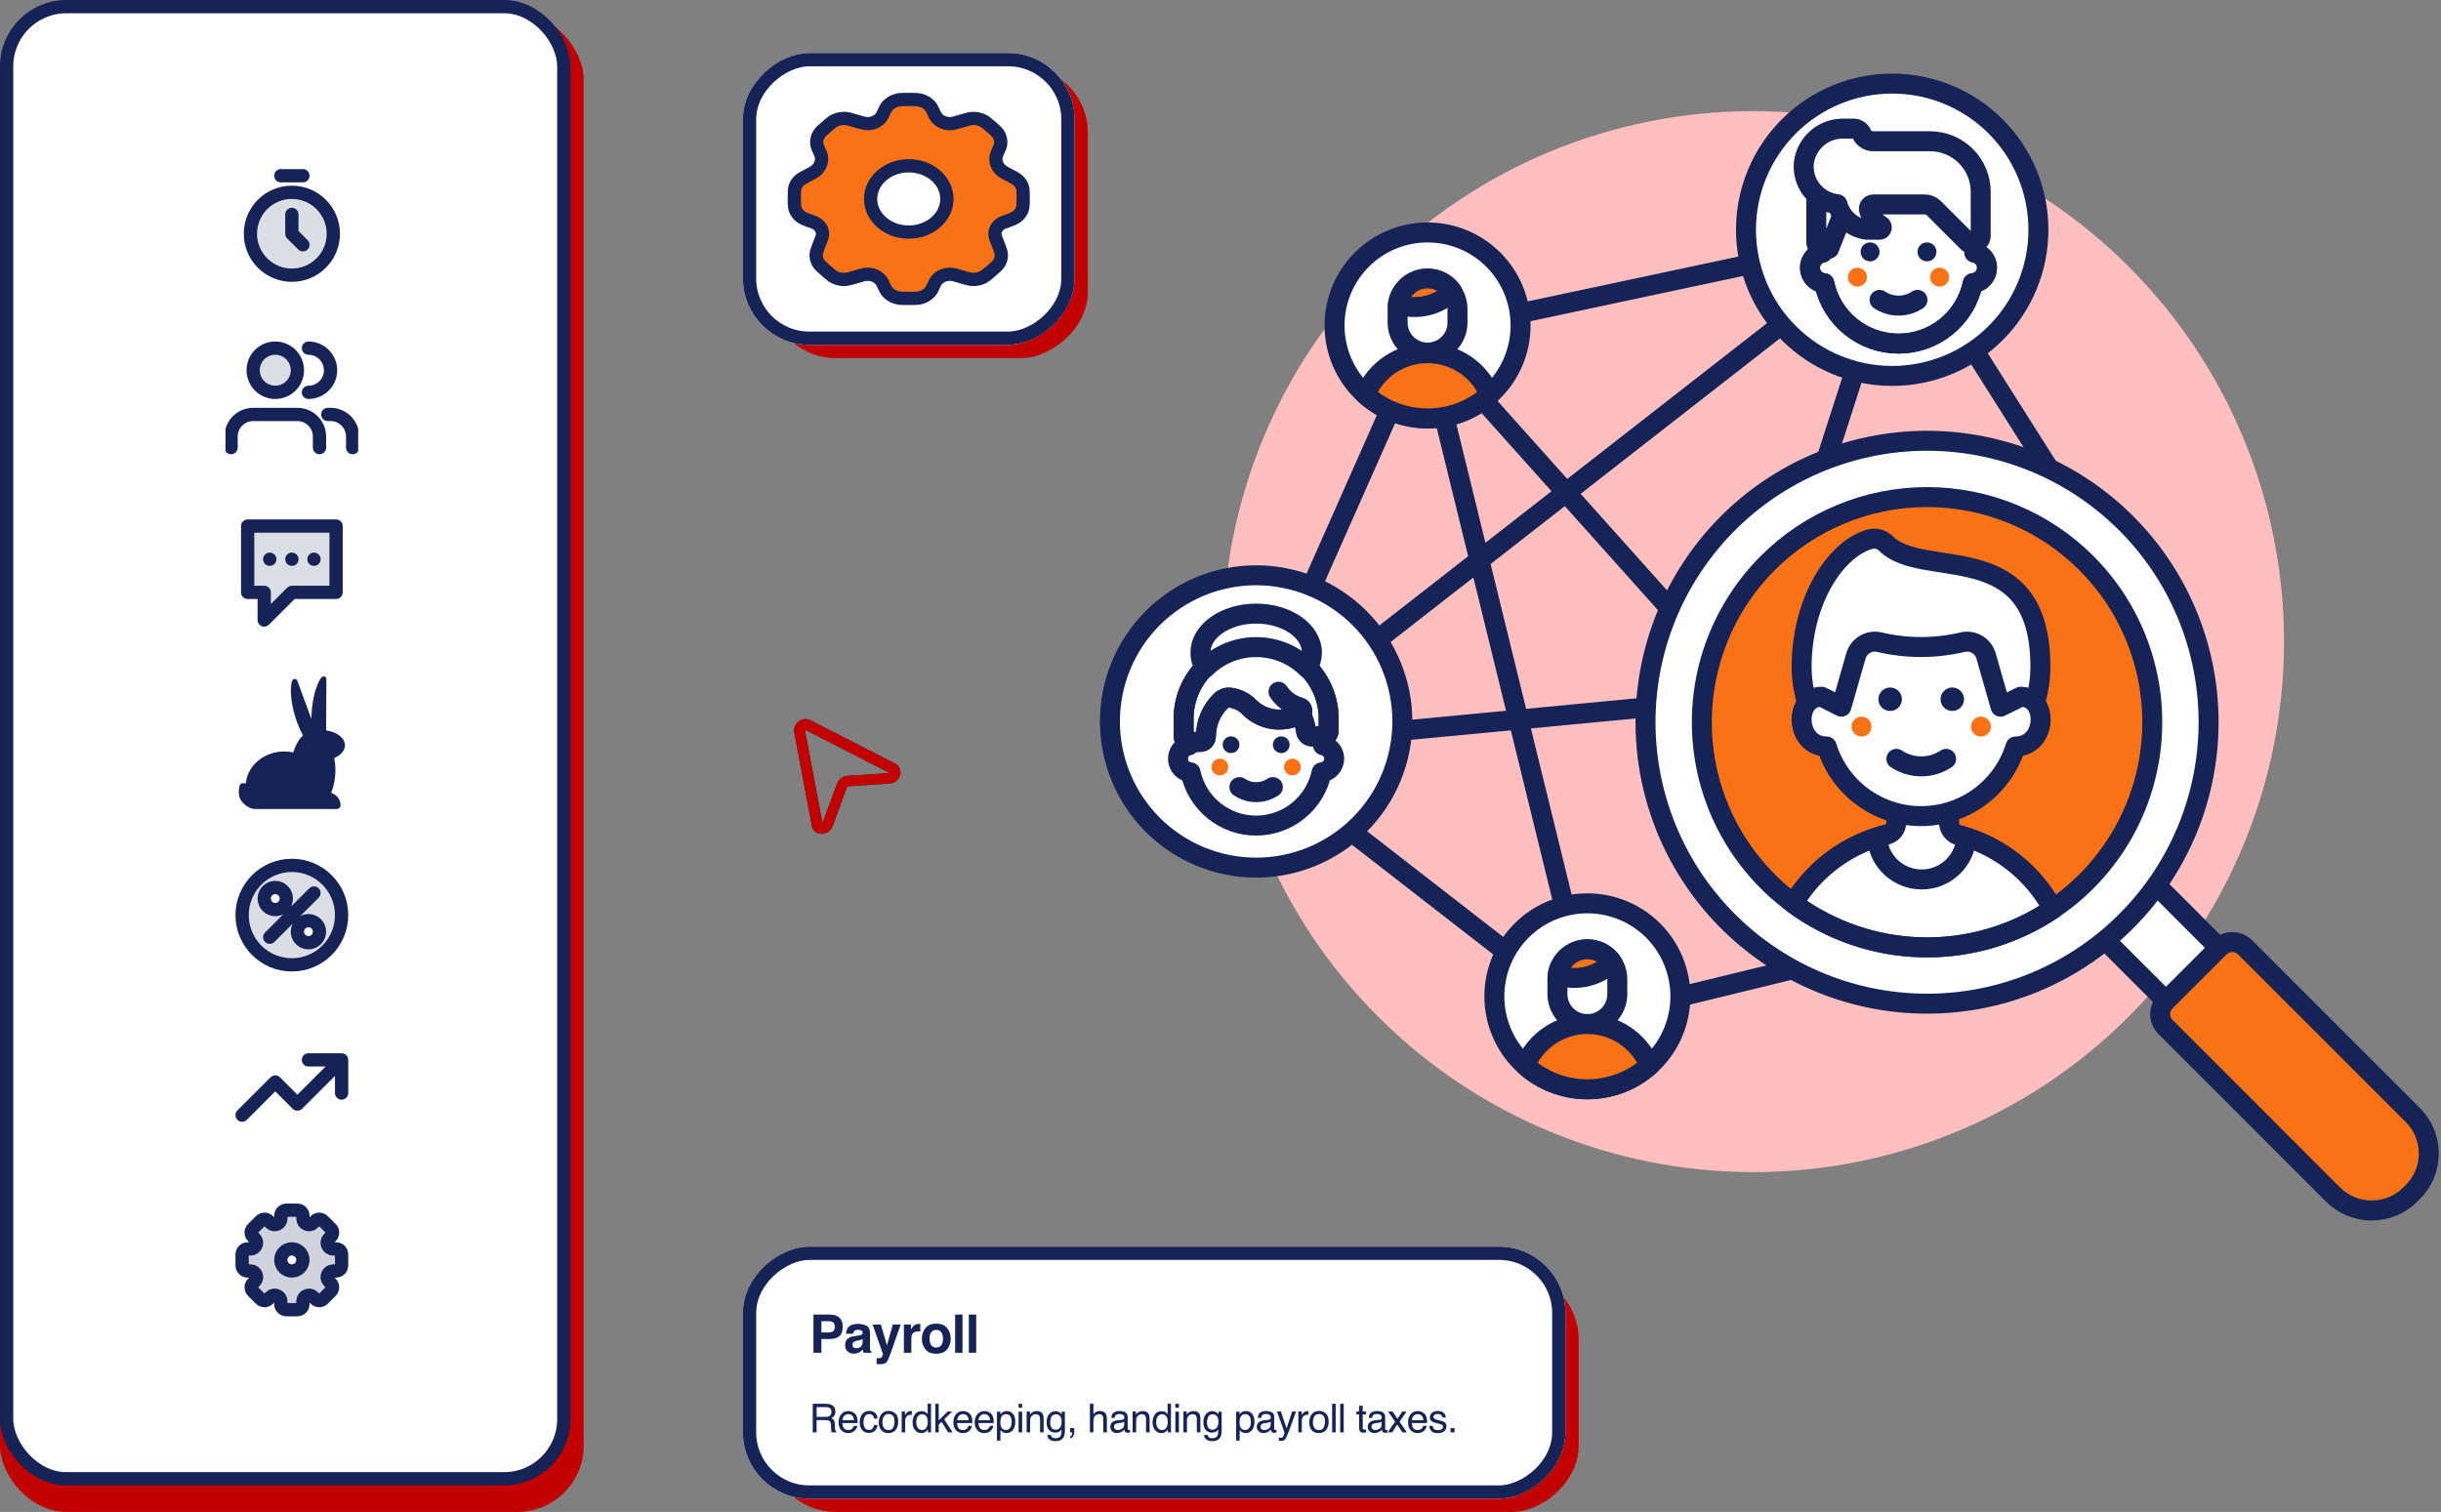
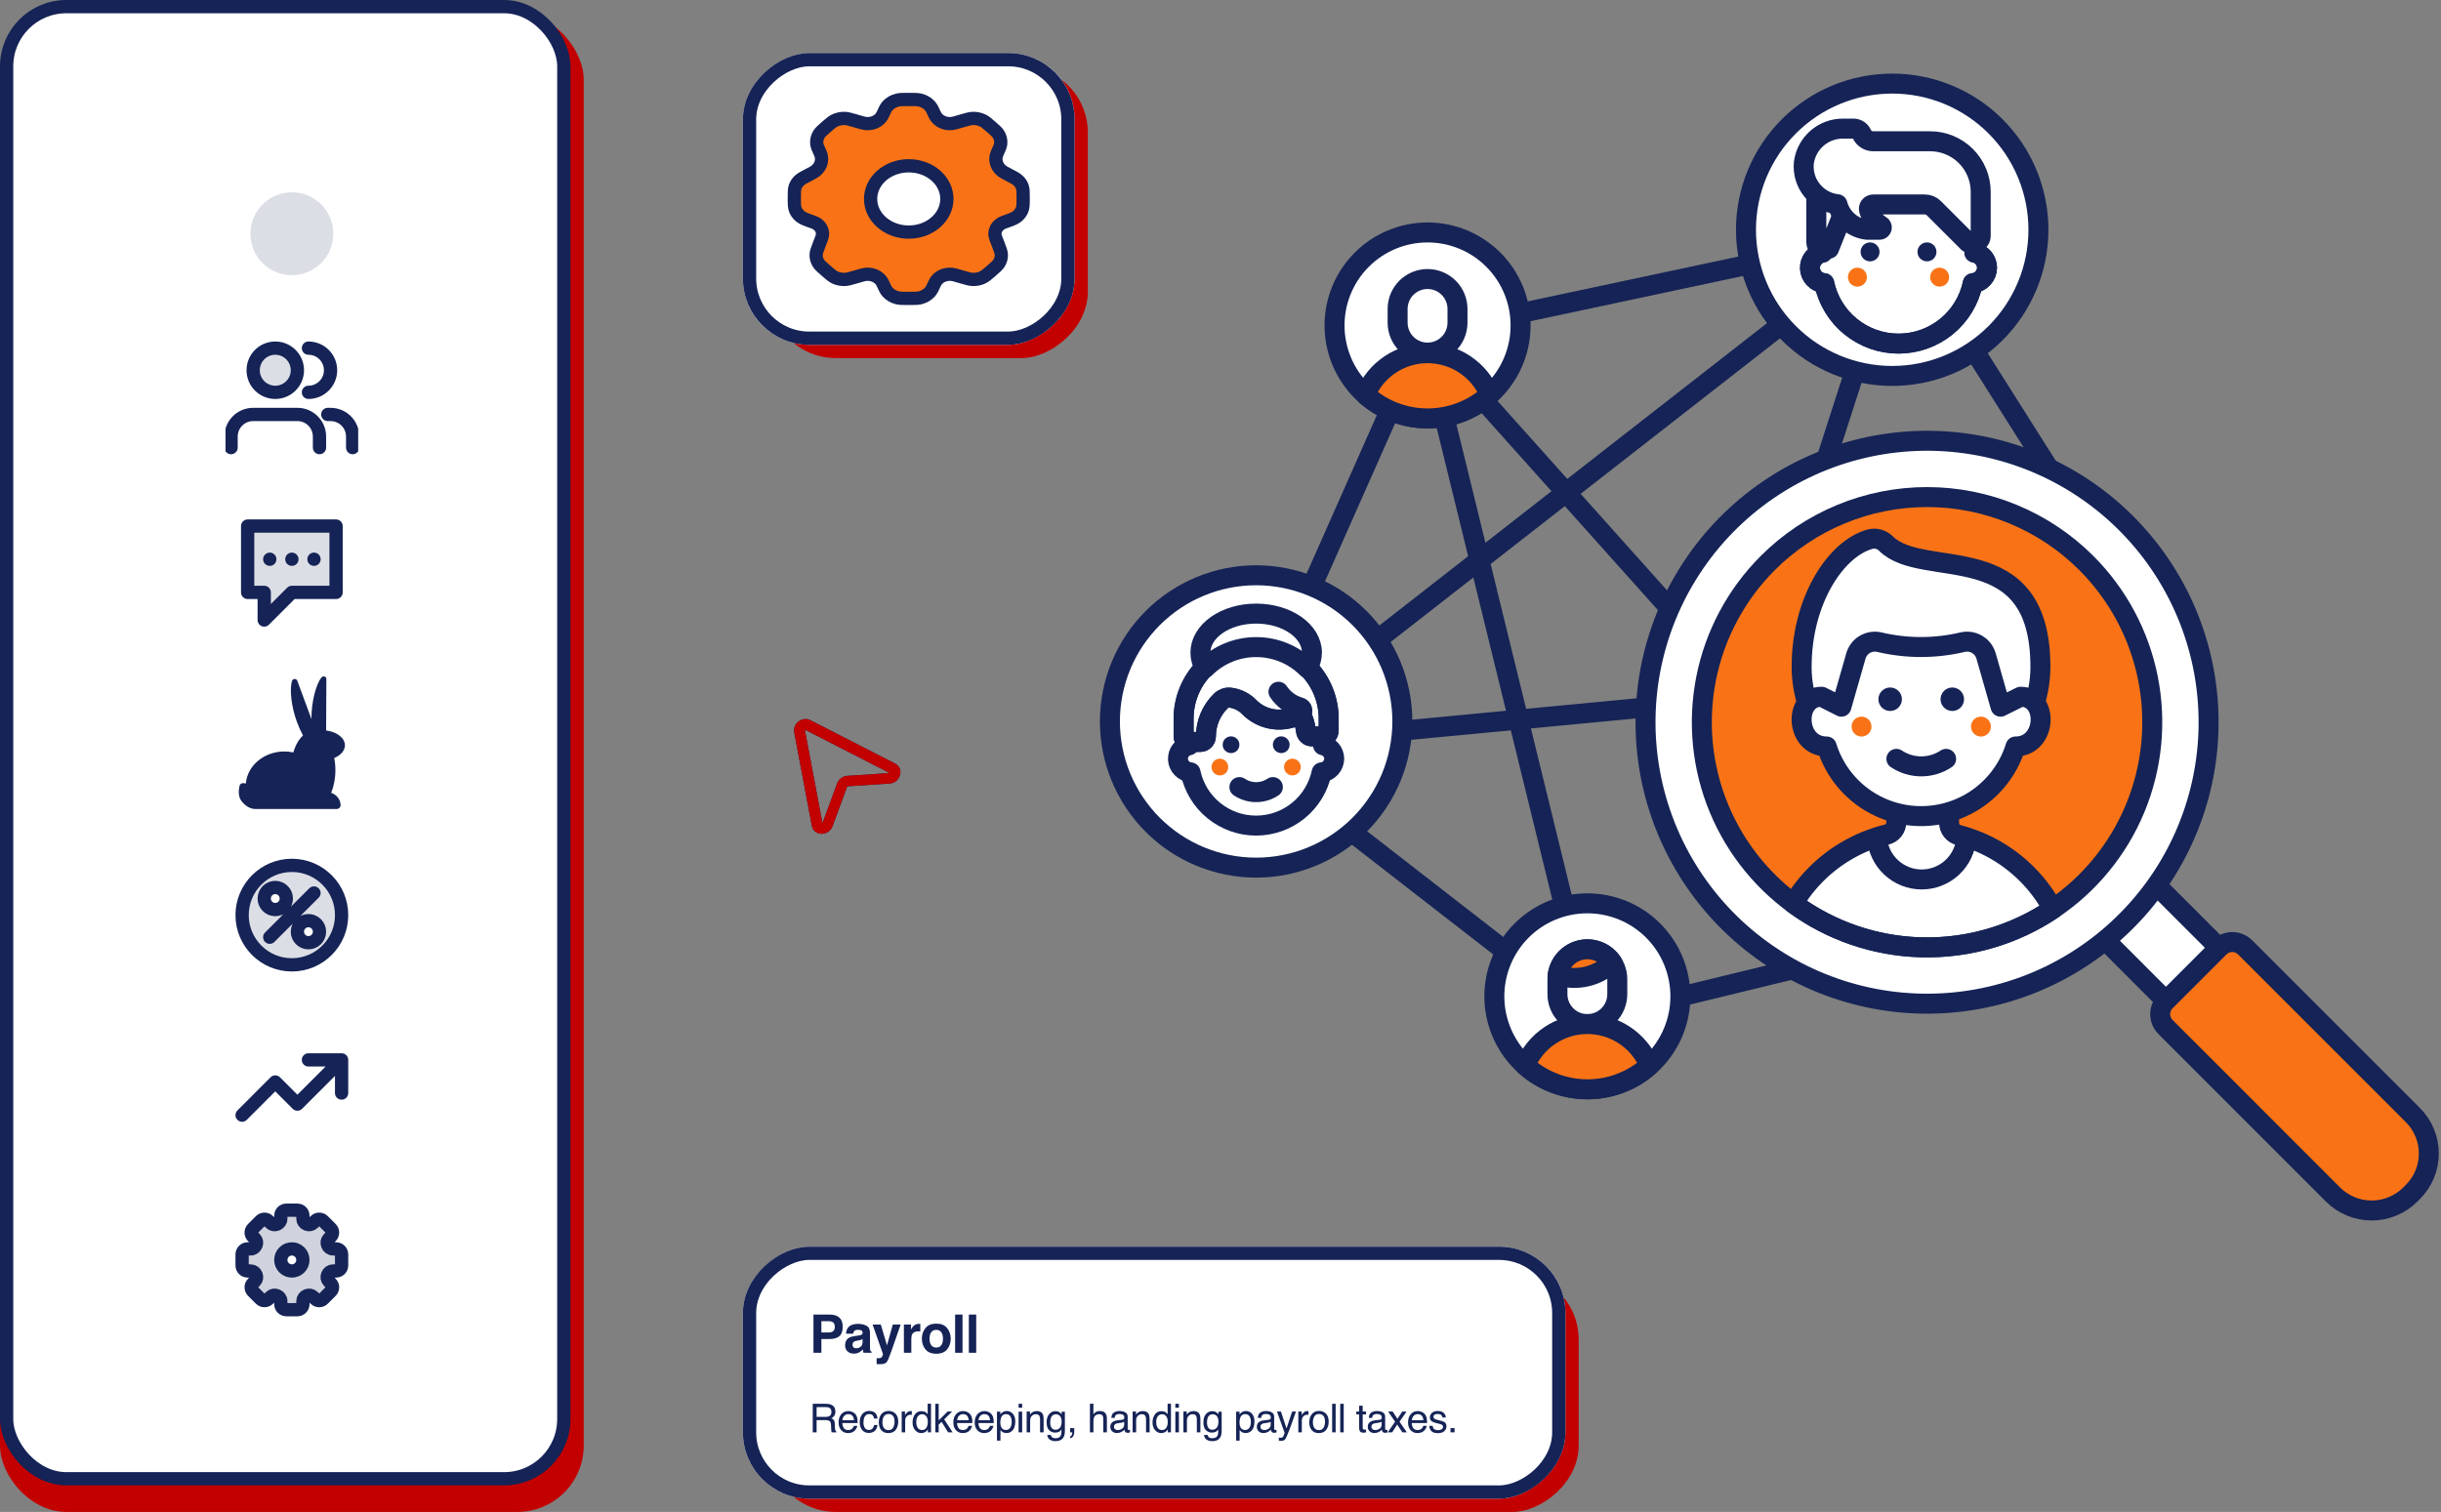
<svg xmlns="http://www.w3.org/2000/svg" width="184" height="114" viewBox="0 0 184 114" fill="none">
  <rect x="0" y="0" width="184" height="114" fill="#808080" stroke="none" />
  <g clip-path="url(#clip0_74_87)">
-     <path d="M92.167 48.379C92.167 58.988 96.381 69.162 103.883 76.663C111.384 84.165 121.558 88.379 132.167 88.379C142.776 88.379 152.95 84.165 160.451 76.663C167.953 69.162 172.167 58.988 172.167 48.379C172.167 37.77 167.953 27.596 160.451 20.095C152.95 12.593 142.776 8.379 132.167 8.379C121.558 8.379 111.384 12.593 103.883 20.095C96.381 27.596 92.167 37.77 92.167 48.379V48.379Z" fill="#FFBFBF" />
    <path d="M107.332 25.16L93.548 56.25" stroke="#152356" stroke-width="1.506" stroke-linecap="round" stroke-linejoin="round" />
    <path d="M119.977 76.776L93.548 56.25" stroke="#152356" stroke-width="1.506" stroke-linecap="round" stroke-linejoin="round" />
    <path d="M161.215 46.035L147.517 70.072" stroke="#C20000" stroke-width="1.506" stroke-linecap="round" stroke-linejoin="round" />
    <path d="M107.332 25.16L143.183 17.527" stroke="#152356" stroke-width="1.506" stroke-linecap="round" stroke-linejoin="round" />
    <path d="M161.215 46.036L143.183 17.527" stroke="#152356" stroke-width="1.506" stroke-linecap="round" stroke-linejoin="round" />
    <path d="M161.215 46.035L131.88 52.596L93.548 56.249" stroke="#152356" stroke-width="1.506" stroke-linecap="round" stroke-linejoin="round" />
    <path d="M107.332 25.16L119.977 76.776" stroke="#152356" stroke-width="1.506" stroke-linecap="round" stroke-linejoin="round" />
    <path d="M143.183 17.527L131.88 52.596" stroke="#152356" stroke-width="1.506" stroke-linecap="round" stroke-linejoin="round" />
    <path d="M107.332 25.16L147.517 70.072" stroke="#152356" stroke-width="1.506" stroke-linecap="round" stroke-linejoin="round" />
    <path d="M147.517 70.071L119.977 76.775" stroke="#152356" stroke-width="1.506" stroke-linecap="round" stroke-linejoin="round" />
    <path d="M93.548 56.25L143.183 17.527" stroke="#152356" stroke-width="1.506" stroke-linecap="round" stroke-linejoin="round" />
    <path d="M83.664 54.398C83.664 55.845 83.949 57.278 84.503 58.616C85.057 59.953 85.869 61.168 86.892 62.191C87.916 63.215 89.131 64.027 90.468 64.581C91.805 65.135 93.238 65.42 94.686 65.42C96.133 65.42 97.567 65.135 98.904 64.581C100.241 64.027 101.456 63.215 102.48 62.191C103.503 61.168 104.315 59.953 104.869 58.616C105.423 57.278 105.708 55.845 105.708 54.398C105.708 52.95 105.423 51.517 104.869 50.18C104.315 48.843 103.503 47.627 102.48 46.604C101.456 45.581 100.241 44.769 98.904 44.215C97.567 43.661 96.133 43.376 94.686 43.376C93.238 43.376 91.805 43.661 90.468 44.215C89.131 44.769 87.916 45.581 86.892 46.604C85.869 47.627 85.057 48.843 84.503 50.18C83.949 51.517 83.664 52.95 83.664 54.398V54.398Z" fill="white" stroke="#152356" stroke-width="1.506" stroke-linecap="round" stroke-linejoin="round" />
    <path d="M100.571 57.204C100.568 56.965 100.484 56.733 100.33 56.55C100.177 56.366 99.965 56.24 99.73 56.195V55.522C99.739 54.853 99.615 54.189 99.366 53.569C99.117 52.948 98.746 52.383 98.277 51.907C97.807 51.431 97.247 51.052 96.63 50.794C96.013 50.536 95.351 50.403 94.682 50.403C94.013 50.403 93.351 50.536 92.734 50.794C92.117 51.052 91.557 51.431 91.088 51.907C90.618 52.383 90.248 52.948 89.998 53.569C89.749 54.189 89.625 54.853 89.635 55.522V56.195C89.389 56.241 89.169 56.374 89.015 56.571C88.861 56.767 88.783 57.012 88.796 57.261C88.808 57.51 88.912 57.746 89.085 57.925C89.259 58.104 89.492 58.214 89.741 58.234C89.978 59.37 90.598 60.389 91.498 61.12C92.398 61.852 93.522 62.251 94.682 62.251C95.842 62.251 96.966 61.852 97.866 61.12C98.766 60.389 99.387 59.37 99.624 58.234C99.881 58.211 100.121 58.093 100.296 57.902C100.471 57.712 100.569 57.463 100.571 57.204V57.204Z" fill="white" stroke="#152356" stroke-width="1.506" stroke-linecap="round" stroke-linejoin="round" />
    <path d="M91.322 57.836C91.322 58.003 91.388 58.164 91.506 58.282C91.625 58.401 91.785 58.467 91.953 58.467C92.12 58.467 92.28 58.401 92.399 58.282C92.517 58.164 92.584 58.003 92.584 57.836C92.584 57.669 92.517 57.508 92.399 57.39C92.28 57.272 92.12 57.205 91.953 57.205C91.785 57.205 91.625 57.272 91.506 57.39C91.388 57.508 91.322 57.669 91.322 57.836V57.836Z" fill="#F97316" />
    <path d="M96.789 57.836C96.789 57.919 96.806 58.001 96.837 58.078C96.869 58.154 96.915 58.224 96.974 58.282C97.033 58.341 97.102 58.387 97.179 58.419C97.255 58.451 97.337 58.467 97.42 58.467C97.503 58.467 97.585 58.451 97.662 58.419C97.738 58.387 97.808 58.341 97.866 58.282C97.925 58.224 97.972 58.154 98.003 58.078C98.035 58.001 98.051 57.919 98.051 57.836C98.051 57.753 98.035 57.671 98.003 57.595C97.972 57.518 97.925 57.449 97.866 57.39C97.808 57.331 97.738 57.285 97.662 57.253C97.585 57.221 97.503 57.205 97.42 57.205C97.337 57.205 97.255 57.221 97.179 57.253C97.102 57.285 97.033 57.331 96.974 57.39C96.915 57.449 96.869 57.518 96.837 57.595C96.806 57.671 96.789 57.753 96.789 57.836V57.836Z" fill="#F97316" />
    <path d="M93.425 59.346C93.798 59.595 94.237 59.728 94.686 59.728C95.135 59.728 95.574 59.595 95.948 59.346" stroke="#152356" stroke-width="1.506" stroke-linecap="round" stroke-linejoin="round" />
    <path d="M100.154 54.261C100.164 53.536 100.029 52.818 99.759 52.146C99.489 51.474 99.088 50.862 98.579 50.346C98.07 49.831 97.464 49.422 96.796 49.142C96.128 48.863 95.411 48.719 94.686 48.719C93.962 48.719 93.245 48.863 92.577 49.142C91.909 49.422 91.302 49.831 90.794 50.346C90.285 50.862 89.884 51.474 89.614 52.146C89.343 52.818 89.209 53.536 89.219 54.261V55.523C89.219 55.634 89.263 55.741 89.342 55.82C89.421 55.898 89.527 55.943 89.639 55.943H90.481C90.592 55.943 90.699 55.898 90.778 55.82C90.856 55.741 90.901 55.634 90.901 55.523C90.901 55.022 91.002 54.526 91.198 54.065C91.394 53.604 91.68 53.187 92.04 52.839C92.132 52.748 92.243 52.681 92.366 52.64C92.488 52.6 92.618 52.589 92.746 52.607C93.276 52.673 93.77 52.916 94.146 53.296C94.643 53.808 95.298 54.138 96.006 54.232C96.714 54.326 97.432 54.178 98.046 53.813C98.257 54.222 98.392 54.667 98.446 55.125C98.458 55.234 98.51 55.336 98.592 55.409C98.673 55.483 98.78 55.524 98.89 55.525H99.731C99.842 55.524 99.949 55.48 100.028 55.401C100.107 55.322 100.151 55.215 100.151 55.104L100.154 54.261Z" fill="white" stroke="#152356" stroke-width="1.506" stroke-linecap="round" stroke-linejoin="round" />
    <path d="M100.154 54.261C100.164 53.536 100.029 52.818 99.759 52.146C99.489 51.474 99.088 50.862 98.579 50.346C98.07 49.831 97.464 49.422 96.796 49.142C96.128 48.863 95.411 48.719 94.686 48.719C93.962 48.719 93.245 48.863 92.577 49.142C91.909 49.422 91.302 49.831 90.794 50.346C90.285 50.862 89.884 51.474 89.614 52.146C89.343 52.818 89.209 53.536 89.219 54.261V55.523C89.219 55.634 89.263 55.741 89.342 55.82C89.421 55.898 89.527 55.943 89.639 55.943H90.481C90.592 55.943 90.699 55.898 90.778 55.82C90.856 55.741 90.901 55.634 90.901 55.523C90.901 55.022 91.002 54.526 91.198 54.065C91.394 53.604 91.68 53.187 92.04 52.839C92.132 52.748 92.243 52.681 92.366 52.64C92.488 52.6 92.618 52.589 92.746 52.607C93.276 52.673 93.77 52.916 94.146 53.296C94.643 53.808 95.298 54.138 96.006 54.232C96.714 54.326 97.432 54.178 98.046 53.813C98.257 54.222 98.392 54.667 98.446 55.125C98.458 55.234 98.51 55.336 98.592 55.409C98.673 55.483 98.78 55.524 98.89 55.525H99.731C99.842 55.524 99.949 55.48 100.028 55.401C100.107 55.322 100.151 55.215 100.151 55.104L100.154 54.261Z" stroke="#152356" stroke-width="1.506" stroke-linecap="round" stroke-linejoin="round" />
    <path d="M98.045 53.813C98.09 53.787 98.126 53.748 98.148 53.702C98.171 53.655 98.179 53.603 98.172 53.552C98.165 53.501 98.143 53.452 98.109 53.414C98.075 53.375 98.03 53.347 97.98 53.333C97.32 53.147 96.749 52.73 96.37 52.158" fill="#FFDF3D" />
    <path d="M98.045 53.813C98.09 53.787 98.126 53.748 98.148 53.702C98.171 53.655 98.179 53.603 98.172 53.552C98.165 53.501 98.143 53.452 98.109 53.414C98.075 53.375 98.03 53.347 97.98 53.333C97.32 53.147 96.749 52.73 96.37 52.158" stroke="#152356" stroke-width="1.506" stroke-linecap="round" stroke-linejoin="round" />
    <path d="M92.163 56.153C92.163 56.236 92.18 56.318 92.211 56.394C92.243 56.471 92.289 56.54 92.348 56.599C92.407 56.658 92.476 56.704 92.553 56.736C92.629 56.767 92.711 56.784 92.794 56.784C92.877 56.784 92.959 56.767 93.036 56.736C93.112 56.704 93.182 56.658 93.24 56.599C93.299 56.54 93.345 56.471 93.377 56.394C93.409 56.318 93.425 56.236 93.425 56.153C93.425 56.07 93.409 55.988 93.377 55.911C93.345 55.835 93.299 55.765 93.24 55.707C93.182 55.648 93.112 55.602 93.036 55.57C92.959 55.538 92.877 55.522 92.794 55.522C92.711 55.522 92.629 55.538 92.553 55.57C92.476 55.602 92.407 55.648 92.348 55.707C92.289 55.765 92.243 55.835 92.211 55.911C92.18 55.988 92.163 56.07 92.163 56.153V56.153Z" fill="#152356" />
    <path d="M95.948 56.153C95.948 56.32 96.015 56.481 96.133 56.599C96.251 56.717 96.412 56.784 96.579 56.784C96.747 56.784 96.907 56.717 97.025 56.599C97.144 56.481 97.21 56.32 97.21 56.153C97.21 55.986 97.144 55.825 97.025 55.707C96.907 55.588 96.747 55.522 96.579 55.522C96.412 55.522 96.251 55.588 96.133 55.707C96.015 55.825 95.948 55.986 95.948 56.153V56.153Z" fill="#152356" />
    <path d="M94.686 48.792C95.403 48.791 96.112 48.931 96.774 49.204C97.437 49.478 98.038 49.879 98.546 50.384C98.769 50.034 98.889 49.627 98.892 49.211C98.892 47.585 97.01 46.266 94.686 46.266C92.364 46.266 90.487 47.585 90.487 49.211C90.488 49.627 90.607 50.033 90.829 50.384C91.335 49.879 91.937 49.478 92.599 49.205C93.261 48.931 93.97 48.791 94.686 48.792V48.792Z" fill="white" stroke="#152356" stroke-width="1.506" stroke-linecap="round" stroke-linejoin="round" />
    <path d="M131.61 17.324C131.61 20.247 132.772 23.05 134.839 25.117C136.906 27.184 139.709 28.346 142.632 28.346C145.556 28.346 148.359 27.184 150.426 25.117C152.493 23.05 153.654 20.247 153.654 17.324C153.654 14.4 152.493 11.597 150.426 9.53C148.359 7.463 145.556 6.302 142.632 6.302C139.709 6.302 136.906 7.463 134.839 9.53C132.772 11.597 131.61 14.4 131.61 17.324V17.324Z" fill="white" stroke="#152356" stroke-width="1.506" stroke-linecap="round" stroke-linejoin="round" />
    <path d="M149.781 20.185C149.779 19.914 149.682 19.652 149.509 19.443C149.335 19.235 149.094 19.093 148.827 19.042V18.279C148.827 16.762 148.225 15.308 147.152 14.235C146.08 13.163 144.625 12.56 143.108 12.56C141.592 12.56 140.137 13.163 139.064 14.235C137.992 15.308 137.389 16.762 137.389 18.279V19.042C137.111 19.094 136.861 19.244 136.685 19.467C136.51 19.689 136.421 19.968 136.436 20.25C136.45 20.533 136.567 20.801 136.765 21.004C136.963 21.207 137.227 21.331 137.509 21.353C137.777 22.64 138.48 23.796 139.5 24.625C140.52 25.455 141.795 25.908 143.109 25.908C144.424 25.908 145.699 25.455 146.719 24.625C147.738 23.796 148.442 22.64 148.709 21.353C149.001 21.326 149.273 21.192 149.471 20.976C149.669 20.76 149.78 20.478 149.781 20.185V20.185Z" fill="white" stroke="#152356" stroke-width="1.506" stroke-linecap="round" stroke-linejoin="round" />
    <path d="M149.781 20.185C149.779 19.914 149.682 19.652 149.509 19.443C149.335 19.235 149.094 19.093 148.827 19.042V18.279C148.827 16.762 148.225 15.308 147.152 14.235C146.08 13.163 144.625 12.56 143.108 12.56C141.592 12.56 140.137 13.163 139.064 14.235C137.992 15.308 137.389 16.762 137.389 18.279V19.042C137.111 19.094 136.861 19.244 136.685 19.467C136.51 19.689 136.421 19.968 136.436 20.25C136.45 20.533 136.567 20.801 136.765 21.004C136.963 21.207 137.227 21.331 137.509 21.353C137.777 22.64 138.48 23.796 139.5 24.625C140.52 25.455 141.795 25.908 143.109 25.908C144.424 25.908 145.699 25.455 146.719 24.625C147.738 23.796 148.442 22.64 148.709 21.353C149.001 21.326 149.273 21.192 149.471 20.976C149.669 20.76 149.78 20.478 149.781 20.185V20.185Z" stroke="#152356" stroke-width="1.506" stroke-linecap="round" stroke-linejoin="round" />
    <path d="M140.249 18.992C140.249 19.182 140.325 19.363 140.459 19.498C140.593 19.632 140.775 19.707 140.964 19.707C141.154 19.707 141.336 19.632 141.47 19.498C141.604 19.363 141.679 19.182 141.679 18.992C141.679 18.802 141.604 18.62 141.47 18.486C141.336 18.352 141.154 18.277 140.964 18.277C140.775 18.277 140.593 18.352 140.459 18.486C140.325 18.62 140.249 18.802 140.249 18.992V18.992Z" fill="#152356" />
    <path d="M144.538 18.992C144.538 19.182 144.614 19.363 144.748 19.498C144.882 19.632 145.064 19.707 145.253 19.707C145.443 19.707 145.625 19.632 145.759 19.498C145.893 19.363 145.968 19.182 145.968 18.992C145.968 18.802 145.893 18.62 145.759 18.486C145.625 18.352 145.443 18.277 145.253 18.277C145.064 18.277 144.882 18.352 144.748 18.486C144.614 18.62 144.538 18.802 144.538 18.992V18.992Z" fill="#152356" />
    <path d="M139.296 20.898C139.296 21.087 139.372 21.269 139.506 21.403C139.64 21.537 139.822 21.613 140.011 21.613C140.201 21.613 140.383 21.537 140.517 21.403C140.651 21.269 140.726 21.087 140.726 20.898C140.726 20.708 140.651 20.526 140.517 20.392C140.383 20.258 140.201 20.183 140.011 20.183C139.822 20.183 139.64 20.258 139.506 20.392C139.372 20.526 139.296 20.708 139.296 20.898V20.898Z" fill="#F97316" />
    <path d="M145.491 20.898C145.491 21.087 145.566 21.269 145.7 21.403C145.834 21.537 146.016 21.613 146.206 21.613C146.395 21.613 146.577 21.537 146.711 21.403C146.845 21.269 146.921 21.087 146.921 20.898C146.921 20.708 146.845 20.526 146.711 20.392C146.577 20.258 146.395 20.183 146.206 20.183C146.016 20.183 145.834 20.258 145.7 20.392C145.566 20.526 145.491 20.708 145.491 20.898V20.898Z" fill="#F97316" />
-     <path d="M141.679 22.61C142.102 22.892 142.599 23.043 143.108 23.043C143.617 23.043 144.114 22.892 144.538 22.61" stroke="#152356" stroke-width="1.506" stroke-linecap="round" stroke-linejoin="round" />
    <path d="M136.912 13.985V18.274C136.912 18.4 136.963 18.521 137.052 18.611C137.141 18.7 137.262 18.751 137.388 18.751H137.87L139.77 13.985H136.912Z" fill="white" stroke="#152356" stroke-width="1.506" stroke-linecap="round" stroke-linejoin="round" />
    <path d="M149.304 14.464C149.304 13.453 148.902 12.483 148.187 11.768C147.472 11.053 146.502 10.652 145.491 10.652H141.202C141.02 10.652 140.842 10.6 140.688 10.502C140.535 10.403 140.413 10.263 140.337 10.098C140.287 9.987 140.208 9.892 140.109 9.821C140.009 9.751 139.893 9.708 139.772 9.698H138.962C138.232 9.684 137.522 9.94 136.97 10.418C136.418 10.896 136.062 11.56 135.971 12.285C135.9 13.033 136.125 13.779 136.6 14.361C137.074 14.944 137.758 15.317 138.505 15.399C138.64 15.905 138.923 16.359 139.319 16.702C139.714 17.045 140.204 17.261 140.724 17.323H141.678C141.715 17.323 141.752 17.31 141.782 17.287C141.812 17.264 141.833 17.232 141.843 17.196C141.853 17.159 141.851 17.121 141.837 17.086C141.823 17.051 141.798 17.021 141.766 17.002C141.333 16.743 141.017 16.326 140.887 15.839C140.872 15.79 140.869 15.738 140.878 15.688C140.886 15.637 140.907 15.59 140.937 15.548C140.968 15.507 141.008 15.474 141.053 15.451C141.099 15.428 141.15 15.416 141.201 15.416H145.095C145.22 15.416 145.344 15.441 145.46 15.489C145.575 15.537 145.68 15.607 145.769 15.696L148.35 18.276H148.826C148.889 18.276 148.951 18.264 149.009 18.24C149.066 18.216 149.119 18.181 149.163 18.137C149.208 18.092 149.243 18.04 149.267 17.982C149.291 17.924 149.303 17.862 149.303 17.799L149.304 14.464Z" fill="white" />
    <path d="M149.304 14.464C149.304 13.453 148.902 12.483 148.187 11.768C147.472 11.053 146.502 10.652 145.491 10.652H141.202C141.02 10.652 140.842 10.6 140.688 10.502C140.535 10.403 140.413 10.263 140.337 10.098C140.287 9.987 140.208 9.892 140.109 9.821C140.009 9.751 139.893 9.708 139.772 9.698H138.962C138.232 9.684 137.522 9.94 136.97 10.418C136.418 10.896 136.062 11.56 135.971 12.285C135.9 13.033 136.125 13.779 136.6 14.361C137.074 14.944 137.758 15.317 138.505 15.399C138.64 15.905 138.923 16.359 139.319 16.702C139.714 17.045 140.204 17.261 140.724 17.323H141.678C141.715 17.323 141.752 17.31 141.782 17.287C141.812 17.264 141.833 17.232 141.843 17.196C141.853 17.159 141.851 17.121 141.837 17.086C141.823 17.051 141.798 17.021 141.766 17.002C141.333 16.743 141.017 16.326 140.887 15.839C140.872 15.79 140.869 15.738 140.878 15.688C140.886 15.637 140.907 15.59 140.937 15.548C140.968 15.507 141.008 15.474 141.053 15.451C141.099 15.428 141.15 15.416 141.201 15.416H145.095C145.22 15.416 145.344 15.441 145.46 15.489C145.575 15.537 145.68 15.607 145.769 15.696L148.35 18.276H148.826C148.889 18.276 148.951 18.264 149.009 18.24C149.066 18.216 149.119 18.181 149.163 18.137C149.208 18.092 149.243 18.04 149.267 17.982C149.291 17.924 149.303 17.862 149.303 17.799L149.304 14.464Z" stroke="#152356" stroke-width="1.506" stroke-linecap="round" stroke-linejoin="round" />
    <path d="M157.263 69.463L161.265 65.462L168.267 72.465L164.265 76.466L157.263 69.463Z" fill="white" stroke="#152356" stroke-width="1.506" stroke-linecap="round" stroke-linejoin="round" />
    <path d="M181.871 89.885L181.68 90.076C180.907 90.843 179.862 91.273 178.774 91.273C177.685 91.273 176.64 90.843 175.867 90.076L163.232 77.436C162.977 77.178 162.833 76.83 162.833 76.467C162.833 76.104 162.977 75.756 163.232 75.498L167.298 71.432C167.556 71.177 167.904 71.033 168.267 71.033C168.63 71.033 168.978 71.177 169.235 71.432L181.871 84.067C182.255 84.448 182.559 84.901 182.767 85.401C182.975 85.9 183.082 86.435 183.082 86.976C183.082 87.517 182.975 88.052 182.767 88.552C182.559 89.051 182.255 89.504 181.871 89.885Z" fill="#F97316" />
    <path d="M181.871 89.885L181.68 90.076C180.907 90.843 179.862 91.273 178.774 91.273C177.685 91.273 176.64 90.843 175.867 90.076L163.232 77.436C162.977 77.178 162.833 76.83 162.833 76.467C162.833 76.104 162.977 75.756 163.232 75.498L167.298 71.432C167.556 71.177 167.904 71.033 168.267 71.033C168.63 71.033 168.978 71.177 169.235 71.432L181.871 84.067C182.255 84.448 182.559 84.901 182.767 85.401C182.975 85.9 183.082 86.435 183.082 86.976C183.082 87.517 182.975 88.052 182.767 88.552C182.559 89.051 182.255 89.504 181.871 89.885Z" stroke="#152356" stroke-width="1.506" stroke-linecap="round" stroke-linejoin="round" />
    <path d="M127.157 65.534C130.095 70.335 134.82 73.772 140.292 75.089C145.764 76.407 151.535 75.496 156.336 72.558C161.137 69.621 164.574 64.896 165.892 59.424C167.209 53.952 166.299 48.181 163.361 43.38C160.423 38.579 155.698 35.142 150.226 33.824C144.754 32.507 138.983 33.417 134.182 36.355C129.381 39.293 125.944 44.018 124.627 49.49C123.309 54.962 124.22 60.733 127.157 65.534V65.534Z" fill="white" stroke="#152356" stroke-width="1.506" stroke-linecap="round" stroke-linejoin="round" />
    <path d="M157.264 42.453C159.638 44.827 161.255 47.852 161.91 51.145C162.565 54.439 162.229 57.852 160.944 60.954C159.659 64.056 157.483 66.708 154.691 68.573C151.899 70.439 148.617 71.434 145.259 71.434C141.901 71.434 138.619 70.439 135.827 68.573C133.035 66.708 130.859 64.056 129.574 60.954C128.289 57.852 127.953 54.439 128.608 51.145C129.263 47.852 130.88 44.827 133.254 42.453C134.83 40.876 136.702 39.626 138.762 38.773C140.822 37.919 143.029 37.48 145.259 37.48C147.489 37.48 149.696 37.919 151.756 38.773C153.816 39.626 155.688 40.876 157.264 42.453V42.453Z" fill="#F97316" />
    <path d="M144.85 62.594C142.899 62.605 140.984 63.12 139.29 64.09C137.597 65.059 136.183 66.449 135.186 68.125C138.005 70.201 141.398 71.356 144.899 71.43C148.4 71.505 151.838 70.496 154.744 68.541C153.782 66.752 152.355 65.255 150.614 64.208C148.873 63.161 146.881 62.604 144.85 62.594V62.594Z" fill="white" />
    <path d="M144.85 62.594C142.899 62.605 140.984 63.12 139.29 64.09C137.597 65.059 136.183 66.449 135.186 68.125C138.005 70.201 141.398 71.356 144.899 71.43C148.4 71.505 151.838 70.496 154.744 68.541C153.782 66.752 152.355 65.255 150.614 64.208C148.873 63.161 146.881 62.604 144.85 62.594V62.594Z" stroke="#152356" stroke-width="1.506" stroke-linejoin="round" />
    <path d="M148.205 63.14C148.025 63.083 147.843 63.031 147.66 62.986C147.448 62.932 147.26 62.81 147.126 62.637C146.992 62.465 146.919 62.252 146.92 62.034V58.656H142.943V61.996C142.943 62.216 142.869 62.429 142.733 62.602C142.597 62.774 142.407 62.896 142.194 62.948C141.964 63.004 141.735 63.066 141.509 63.137L141.486 63.167C141.545 64.02 141.925 64.82 142.55 65.403C143.176 65.987 143.999 66.312 144.855 66.312C145.71 66.312 146.534 65.987 147.159 65.403C147.784 64.82 148.165 64.02 148.224 63.167L148.205 63.14Z" fill="white" stroke="#152356" stroke-width="1.506" stroke-linecap="round" stroke-linejoin="round" />
    <path d="M153.804 50.285C153.804 52.672 152.856 54.961 151.168 56.649C149.48 58.337 147.191 59.285 144.804 59.285C142.417 59.285 140.128 58.337 138.44 56.649C136.752 54.961 135.804 52.672 135.804 50.285C135.804 45.309 138.344 41.405 140.928 40.663C141.143 40.601 141.371 40.598 141.588 40.654C141.805 40.711 142.002 40.825 142.16 40.984C144.958 43.798 153.804 40.291 153.804 50.285Z" fill="white" />
    <path d="M153.804 50.285C153.804 52.672 152.856 54.961 151.168 56.649C149.48 58.337 147.191 59.285 144.804 59.285C142.417 59.285 140.128 58.337 138.44 56.649C136.752 54.961 135.804 52.672 135.804 50.285C135.804 45.309 138.344 41.405 140.928 40.663C141.143 40.601 141.371 40.598 141.588 40.654C141.805 40.711 142.002 40.825 142.16 40.984C144.958 43.798 153.804 40.291 153.804 50.285Z" stroke="#152356" stroke-width="1.506" stroke-linecap="round" stroke-linejoin="round" />
    <path d="M152.312 52.535L150.801 53.285L149.711 49.471C149.609 49.105 149.371 48.791 149.045 48.595C148.72 48.398 148.331 48.334 147.96 48.415C145.883 48.91 143.719 48.91 141.643 48.415C141.271 48.334 140.883 48.399 140.557 48.595C140.232 48.791 139.994 49.105 139.892 49.471L138.802 53.285L137.314 52.535C135.173 52.535 135.314 56.285 137.688 56.285H137.695C138.165 57.806 139.109 59.136 140.39 60.081C141.671 61.026 143.221 61.536 144.813 61.536C146.404 61.536 147.954 61.026 149.235 60.081C150.516 59.136 151.461 57.806 151.931 56.285V56.285C154.308 56.285 154.452 52.535 152.312 52.535Z" fill="white" stroke="#152356" stroke-width="1.506" stroke-linecap="round" stroke-linejoin="round" />
    <path d="M141.592 52.723C141.592 52.958 141.685 53.184 141.851 53.35C142.018 53.516 142.243 53.609 142.478 53.609C142.713 53.609 142.938 53.516 143.104 53.35C143.271 53.184 143.364 52.958 143.364 52.723C143.364 52.488 143.271 52.263 143.104 52.097C142.938 51.931 142.713 51.837 142.478 51.837C142.243 51.837 142.018 51.931 141.851 52.097C141.685 52.263 141.592 52.488 141.592 52.723Z" fill="#152356" />
    <path d="M146.276 52.723C146.276 52.958 146.369 53.184 146.535 53.35C146.701 53.516 146.927 53.609 147.162 53.609C147.396 53.609 147.622 53.516 147.788 53.35C147.954 53.184 148.048 52.958 148.048 52.723C148.048 52.488 147.954 52.263 147.788 52.097C147.622 51.931 147.396 51.837 147.162 51.837C146.927 51.837 146.701 51.931 146.535 52.097C146.369 52.263 146.276 52.488 146.276 52.723Z" fill="#152356" />
    <path d="M141.071 54.785C141.071 54.933 141.027 55.078 140.944 55.202C140.862 55.325 140.745 55.421 140.608 55.478C140.471 55.535 140.32 55.55 140.174 55.521C140.029 55.492 139.895 55.42 139.79 55.315C139.685 55.21 139.614 55.076 139.585 54.931C139.556 54.785 139.571 54.634 139.628 54.497C139.685 54.36 139.782 54.243 139.905 54.161C140.028 54.079 140.174 54.035 140.322 54.035C140.42 54.035 140.518 54.054 140.609 54.092C140.7 54.13 140.782 54.185 140.852 54.255C140.921 54.324 140.977 54.407 141.014 54.498C141.052 54.589 141.071 54.687 141.071 54.785Z" fill="#F97316" />
    <path d="M150.071 54.785C150.071 54.933 150.027 55.078 149.945 55.202C149.862 55.325 149.745 55.421 149.608 55.478C149.471 55.535 149.32 55.55 149.175 55.521C149.029 55.492 148.896 55.42 148.791 55.315C148.686 55.211 148.615 55.077 148.586 54.931C148.557 54.786 148.572 54.635 148.628 54.498C148.685 54.361 148.781 54.244 148.905 54.161C149.028 54.079 149.173 54.035 149.321 54.035C149.52 54.035 149.711 54.114 149.852 54.255C149.992 54.395 150.071 54.586 150.071 54.785V54.785Z" fill="#F97316" />
    <path d="M142.948 57.218C143.504 57.588 144.156 57.785 144.823 57.785C145.49 57.785 146.142 57.588 146.697 57.218" stroke="#152356" stroke-width="1.506" stroke-linecap="round" stroke-linejoin="round" />
    <path d="M157.264 42.453C159.638 44.827 161.255 47.852 161.91 51.145C162.565 54.439 162.229 57.852 160.944 60.954C159.659 64.056 157.483 66.708 154.691 68.573C151.899 70.439 148.617 71.434 145.259 71.434C141.901 71.434 138.619 70.439 135.827 68.573C133.035 66.708 130.859 64.056 129.574 60.954C128.289 57.852 127.953 54.439 128.608 51.145C129.263 47.852 130.88 44.827 133.254 42.453C134.83 40.876 136.702 39.626 138.762 38.773C140.822 37.919 143.029 37.48 145.259 37.48C147.489 37.48 149.696 37.919 151.756 38.773C153.816 39.626 155.688 40.876 157.264 42.453V42.453Z" stroke="#152356" stroke-width="1.506" stroke-linecap="round" stroke-linejoin="round" />
    <path d="M112.642 75.124C112.642 76.983 113.381 78.767 114.696 80.082C116.011 81.397 117.795 82.136 119.654 82.136C121.514 82.136 123.298 81.397 124.613 80.082C125.928 78.767 126.666 76.983 126.666 75.124C126.666 73.264 125.928 71.481 124.613 70.165C123.298 68.85 121.514 68.112 119.654 68.112C117.795 68.112 116.011 68.85 114.696 70.165C113.381 71.481 112.642 73.264 112.642 75.124V75.124Z" fill="white" stroke="#152356" stroke-width="1.506" stroke-linecap="round" stroke-linejoin="round" />
    <path d="M117.398 74.961C117.398 75.559 117.636 76.133 118.059 76.556C118.482 76.98 119.056 77.217 119.654 77.217C120.253 77.217 120.826 76.98 121.249 76.556C121.673 76.133 121.91 75.559 121.91 74.961V73.833C121.91 73.235 121.673 72.661 121.249 72.238C120.826 71.815 120.253 71.577 119.654 71.577C119.056 71.577 118.482 71.815 118.059 72.238C117.636 72.661 117.398 73.235 117.398 73.833V74.961Z" fill="white" stroke="#152356" stroke-width="1.506" stroke-linecap="round" stroke-linejoin="round" />
    <path d="M124.342 80.338C123.055 81.494 121.386 82.134 119.656 82.134C117.926 82.134 116.257 81.494 114.97 80.338C115.355 79.413 116.005 78.624 116.838 78.068C117.67 77.512 118.649 77.215 119.65 77.214C120.652 77.213 121.631 77.509 122.464 78.063C123.298 78.618 123.949 79.406 124.336 80.33" fill="#F97316" />
    <path d="M124.342 80.338C123.055 81.494 121.386 82.134 119.656 82.134C117.926 82.134 116.257 81.494 114.97 80.338C115.355 79.413 116.005 78.624 116.838 78.068C117.67 77.512 118.649 77.215 119.65 77.214C120.652 77.213 121.631 77.509 122.464 78.063C123.298 78.618 123.949 79.406 124.336 80.33" stroke="#152356" stroke-width="1.506" stroke-linecap="round" stroke-linejoin="round" />
    <path d="M117.416 73.542C117.476 73.087 117.672 72.661 117.98 72.321C118.287 71.98 118.691 71.742 119.138 71.637C119.585 71.532 120.053 71.566 120.48 71.734C120.906 71.902 121.272 72.196 121.527 72.577C120.994 73.095 120.329 73.458 119.605 73.628C118.881 73.798 118.125 73.768 117.416 73.542V73.542Z" fill="#F97316" stroke="#152356" stroke-width="1.506" stroke-linecap="round" stroke-linejoin="round" />
    <path d="M100.596 24.539C100.596 26.398 101.335 28.182 102.65 29.497C103.965 30.812 105.748 31.551 107.608 31.551C109.468 31.551 111.251 30.812 112.566 29.497C113.881 28.182 114.62 26.398 114.62 24.539C114.62 22.679 113.881 20.895 112.566 19.581C111.251 18.265 109.468 17.527 107.608 17.527C105.748 17.527 103.965 18.265 102.65 19.581C101.335 20.895 100.596 22.679 100.596 24.539V24.539Z" fill="white" stroke="#152356" stroke-width="1.506" stroke-linecap="round" stroke-linejoin="round" />
    <path d="M105.351 24.376C105.363 24.966 105.606 25.528 106.028 25.941C106.45 26.354 107.017 26.586 107.607 26.586C108.197 26.586 108.764 26.354 109.186 25.941C109.608 25.528 109.851 24.966 109.864 24.376V23.248C109.851 22.658 109.608 22.096 109.186 21.683C108.764 21.27 108.197 21.039 107.607 21.039C107.017 21.039 106.45 21.27 106.028 21.683C105.606 22.096 105.363 22.658 105.351 23.248V24.376Z" fill="white" stroke="#152356" stroke-width="1.506" stroke-linecap="round" stroke-linejoin="round" />
    <path d="M112.295 29.754C111.008 30.91 109.339 31.549 107.609 31.549C105.879 31.549 104.21 30.91 102.923 29.754C103.308 28.83 103.958 28.04 104.791 27.484C105.623 26.929 106.602 26.632 107.603 26.631C108.605 26.63 109.584 26.925 110.417 27.48C111.251 28.034 111.902 28.823 112.289 29.746" fill="#F97316" />
    <path d="M112.295 29.754C111.008 30.91 109.339 31.549 107.609 31.549C105.879 31.549 104.21 30.91 102.923 29.754C103.308 28.83 103.958 28.04 104.791 27.484C105.623 26.929 106.602 26.632 107.603 26.631C108.605 26.63 109.584 26.925 110.417 27.48C111.251 28.034 111.902 28.823 112.289 29.746" stroke="#152356" stroke-width="1.506" stroke-linecap="round" stroke-linejoin="round" />
-     <path d="M105.371 22.957C105.43 22.502 105.626 22.075 105.934 21.735C106.241 21.394 106.645 21.155 107.092 21.05C107.539 20.946 108.007 20.98 108.434 21.148C108.861 21.317 109.227 21.611 109.482 21.993C108.948 22.51 108.283 22.873 107.559 23.043C106.836 23.213 106.079 23.183 105.371 22.957Z" fill="#F97316" stroke="#152356" stroke-width="1.506" stroke-linecap="round" stroke-linejoin="round" />
  </g>
  <rect y="1" width="44" height="113" rx="5" fill="#C20000" />
  <rect x="0.5" y="0.5" width="42" height="111" rx="4.5" fill="white" />
  <rect x="0.5" y="0.5" width="42" height="111" rx="4.5" stroke="#152356" />
  <g clip-path="url(#clip1_74_87)">
    <path opacity="0.15" d="M25.125 17.625C25.125 19.351 23.726 20.75 22 20.75C20.274 20.75 18.875 19.351 18.875 17.625C18.875 15.899 20.274 14.5 22 14.5C23.726 14.5 25.125 15.899 25.125 17.625Z" fill="#152356" />
-     <path d="M21.167 13.25H22.833M22 16.167V17.625L22.833 18.458M25.125 17.625C25.125 19.351 23.726 20.75 22 20.75C20.274 20.75 18.875 19.351 18.875 17.625C18.875 15.899 20.274 14.5 22 14.5C23.726 14.5 25.125 15.899 25.125 17.625Z" stroke="#152356" stroke-linecap="round" stroke-linejoin="round" />
    <g clip-path="url(#clip2_74_87)">
      <path opacity="0.15" d="M20.75 29.583C21.67 29.583 22.417 28.837 22.417 27.917C22.417 26.996 21.67 26.25 20.75 26.25C19.829 26.25 19.083 26.996 19.083 27.917C19.083 28.837 19.829 29.583 20.75 29.583Z" fill="#152356" />
      <path d="M26.583 33.75V32.917C26.583 31.996 25.837 31.25 24.917 31.25H24.708M23.25 29.583C24.171 29.583 24.917 28.837 24.917 27.917C24.917 26.996 24.171 26.25 23.25 26.25M24.083 33.75V32.917C24.083 31.996 23.337 31.25 22.417 31.25H19.083C18.163 31.25 17.417 31.996 17.417 32.917V33.75M22.417 27.917C22.417 28.837 21.671 29.583 20.75 29.583C19.829 29.583 19.083 28.837 19.083 27.917C19.083 26.996 19.829 26.25 20.75 26.25C21.671 26.25 22.417 26.996 22.417 27.917Z" stroke="#152356" stroke-linecap="round" stroke-linejoin="round" />
    </g>
    <path opacity="0.15" d="M25.333 39.667H18.667V44.667H19.917V46.75L22 44.667H25.333V39.667Z" fill="#152356" />
    <path d="M20.333 42.167H20.337M22 42.167H22.004M23.667 42.167H23.671M18.667 39.667H25.333V44.667H22L19.917 46.75V44.667H18.667V39.667Z" stroke="#152356" stroke-linecap="round" stroke-linejoin="round" />
    <path d="M26 56.197C26 55.642 25.39 55.181 24.582 55.077L24.601 51.19C24.601 51.109 24.547 51.037 24.465 51.01C24.384 50.984 24.293 51.009 24.24 51.073C23.802 51.601 23.483 52.961 23.478 54.09C23.477 54.135 23.479 54.179 23.479 54.224L22.406 51.321C22.377 51.244 22.3 51.193 22.214 51.193C22.128 51.194 22.051 51.246 22.023 51.322C21.797 51.957 21.978 53.339 22.372 54.405C22.512 54.785 22.671 55.138 22.839 55.459C22.526 55.74 22.27 56.187 22.11 56.734C21.894 56.689 21.671 56.662 21.44 56.662C19.902 56.662 18.644 57.728 18.532 59.078C18.466 59.066 18.403 59.055 18.348 59.049C18.286 59.041 18.222 59.057 18.169 59.092C18.114 59.127 18.076 59.178 18.062 59.235C17.994 59.515 17.924 60.025 18.192 60.385C18.49 60.786 18.913 61.016 19.251 60.996C19.253 60.997 19.254 60.999 19.255 61H23.625V61H25.373C25.538 61 25.672 60.875 25.672 60.72C25.672 60.285 25.376 59.919 24.963 59.779C25.162 59.297 25.281 58.707 25.281 58.068C25.281 57.748 25.251 57.442 25.197 57.154C25.68 56.95 26 56.598 26 56.197Z" fill="#152356" stroke="#F97316" stroke-width="0.002" />
    <g clip-path="url(#clip3_74_87)">
      <path opacity="0.15" fill-rule="evenodd" clip-rule="evenodd" d="M22 72.75C24.071 72.75 25.75 71.071 25.75 69C25.75 66.929 24.071 65.25 22 65.25C19.929 65.25 18.25 66.929 18.25 69C18.25 71.071 19.929 72.75 22 72.75ZM20.75 68.583C21.21 68.583 21.583 68.21 21.583 67.75C21.583 67.29 21.21 66.917 20.75 66.917C20.29 66.917 19.917 67.29 19.917 67.75C19.917 68.21 20.29 68.583 20.75 68.583ZM23.25 71.083C23.71 71.083 24.083 70.71 24.083 70.25C24.083 69.79 23.71 69.417 23.25 69.417C22.79 69.417 22.417 69.79 22.417 70.25C22.417 70.71 22.79 71.083 23.25 71.083Z" fill="#152356" />
      <path d="M20.333 70.667L23.667 67.333M25.75 69C25.75 71.071 24.071 72.75 22 72.75C19.929 72.75 18.25 71.071 18.25 69C18.25 66.929 19.929 65.25 22 65.25C24.071 65.25 25.75 66.929 25.75 69ZM21.583 67.75C21.583 68.21 21.21 68.583 20.75 68.583C20.29 68.583 19.917 68.21 19.917 67.75C19.917 67.29 20.29 66.917 20.75 66.917C21.21 66.917 21.583 67.29 21.583 67.75ZM24.083 70.25C24.083 70.71 23.71 71.083 23.25 71.083C22.79 71.083 22.417 70.71 22.417 70.25C22.417 69.79 22.79 69.417 23.25 69.417C23.71 69.417 24.083 69.79 24.083 70.25Z" stroke="#152356" stroke-linecap="round" stroke-linejoin="round" />
    </g>
    <path d="M25.75 79.917L22.417 83.25L20.75 81.583L18.25 84.083M25.75 79.917H23.25M25.75 79.917V82.417" stroke="#152356" stroke-linecap="round" stroke-linejoin="round" />
    <g clip-path="url(#clip4_74_87)">
      <path opacity="0.2" fill-rule="evenodd" clip-rule="evenodd" d="M21.583 91.25C21.353 91.25 21.167 91.436 21.167 91.667V91.904C21.167 92.082 21.047 92.237 20.882 92.305C20.718 92.374 20.526 92.347 20.4 92.221L20.232 92.054C20.07 91.891 19.806 91.891 19.643 92.054L19.054 92.643C18.891 92.806 18.891 93.07 19.054 93.232L19.221 93.4C19.347 93.526 19.373 93.718 19.305 93.882C19.237 94.047 19.082 94.167 18.904 94.167H18.667C18.436 94.167 18.25 94.353 18.25 94.583V95.417C18.25 95.647 18.436 95.833 18.667 95.833H18.904C19.082 95.833 19.237 95.953 19.305 96.118C19.373 96.282 19.347 96.474 19.221 96.6L19.054 96.768C18.891 96.93 18.891 97.194 19.054 97.357L19.643 97.946C19.806 98.109 20.07 98.109 20.232 97.946L20.4 97.779C20.526 97.653 20.718 97.626 20.882 97.695C21.047 97.763 21.167 97.918 21.167 98.096V98.333C21.167 98.564 21.353 98.75 21.583 98.75H22.417C22.647 98.75 22.833 98.564 22.833 98.333V98.096C22.833 97.918 22.953 97.763 23.118 97.695C23.282 97.626 23.474 97.653 23.6 97.779L23.768 97.946C23.93 98.109 24.194 98.109 24.357 97.946L24.946 97.357C25.109 97.194 25.109 96.93 24.946 96.768L24.779 96.6C24.652 96.474 24.627 96.282 24.695 96.118C24.763 95.953 24.918 95.833 25.096 95.833H25.333C25.564 95.833 25.75 95.647 25.75 95.417V94.583C25.75 94.353 25.564 94.167 25.333 94.167H25.096C24.918 94.167 24.763 94.047 24.695 93.882C24.627 93.718 24.652 93.526 24.779 93.4L24.946 93.232C25.109 93.07 25.109 92.806 24.946 92.643L24.357 92.054C24.194 91.891 23.93 91.891 23.768 92.054L23.6 92.221C23.474 92.347 23.282 92.374 23.118 92.305C22.953 92.237 22.833 92.082 22.833 91.904V91.667C22.833 91.436 22.647 91.25 22.417 91.25H21.583ZM22 95.833C22.46 95.833 22.833 95.46 22.833 95C22.833 94.54 22.46 94.167 22 94.167C21.54 94.167 21.167 94.54 21.167 95C21.167 95.46 21.54 95.833 22 95.833Z" fill="#152356" />
      <path d="M21.167 91.667C21.167 91.436 21.353 91.25 21.583 91.25H22.417C22.647 91.25 22.833 91.436 22.833 91.667V91.904C22.833 92.082 22.953 92.237 23.118 92.305C23.282 92.374 23.474 92.347 23.6 92.221L23.768 92.054C23.93 91.891 24.194 91.891 24.357 92.054L24.946 92.643C25.109 92.806 25.109 93.07 24.946 93.232L24.779 93.4C24.652 93.526 24.627 93.718 24.695 93.882C24.763 94.047 24.918 94.167 25.096 94.167H25.333C25.564 94.167 25.75 94.353 25.75 94.583V95.417C25.75 95.647 25.564 95.833 25.333 95.833H25.096C24.918 95.833 24.763 95.953 24.695 96.118C24.627 96.282 24.652 96.474 24.779 96.6L24.946 96.768C25.109 96.93 25.109 97.194 24.946 97.357L24.357 97.946C24.194 98.109 23.93 98.109 23.768 97.946L23.6 97.779C23.474 97.653 23.282 97.626 23.118 97.695C22.953 97.763 22.833 97.918 22.833 98.096V98.333C22.833 98.564 22.647 98.75 22.417 98.75H21.583C21.353 98.75 21.167 98.564 21.167 98.333V98.096C21.167 97.918 21.047 97.763 20.882 97.695C20.718 97.626 20.526 97.653 20.4 97.779L20.232 97.946C20.07 98.109 19.806 98.109 19.643 97.946L19.054 97.357C18.891 97.194 18.891 96.93 19.054 96.768L19.221 96.6C19.347 96.474 19.373 96.282 19.305 96.118C19.237 95.953 19.082 95.833 18.904 95.833H18.667C18.436 95.833 18.25 95.647 18.25 95.417V94.583C18.25 94.353 18.436 94.167 18.667 94.167H18.904C19.082 94.167 19.237 94.047 19.305 93.882C19.373 93.718 19.347 93.526 19.221 93.4L19.054 93.232C18.891 93.07 18.891 92.806 19.054 92.643L19.643 92.054C19.806 91.891 20.07 91.891 20.232 92.054L20.4 92.221C20.526 92.347 20.718 92.374 20.882 92.305C21.047 92.237 21.167 92.082 21.167 91.904V91.667Z" stroke="#152356" />
      <path d="M22.833 95C22.833 95.46 22.46 95.833 22 95.833C21.54 95.833 21.167 95.46 21.167 95C21.167 94.54 21.54 94.167 22 94.167C22.46 94.167 22.833 94.54 22.833 95Z" stroke="#152356" />
    </g>
  </g>
  <path fill-rule="evenodd" clip-rule="evenodd" d="M59.867 55.213C59.743 54.551 60.485 53.996 61.084 54.303L67.476 57.576C68.187 57.94 67.883 59.027 67.055 59.081L63.864 59.292L62.758 62.293C62.471 63.071 61.342 63.055 61.195 62.27L59.867 55.213ZM60.667 55.014L61.995 62.072L63.102 59.071C63.22 58.75 63.526 58.521 63.868 58.498L67.059 58.287L60.667 55.014Z" fill="#152356" />
  <path fill-rule="evenodd" clip-rule="evenodd" d="M59.867 55.213C59.743 54.551 60.485 53.996 61.084 54.303L67.476 57.576C68.187 57.94 67.883 59.027 67.055 59.081L63.864 59.292L62.758 62.293C62.471 63.071 61.342 63.055 61.195 62.27L59.867 55.213ZM60.667 55.014L61.995 62.072L63.102 59.071C63.22 58.75 63.526 58.521 63.868 58.498L67.059 58.287L60.667 55.014Z" fill="#C20000" />
  <rect x="58" y="114" width="18" height="61" rx="5" transform="rotate(-90 58 114)" fill="#C20000" />
  <g clip-path="url(#clip5_74_87)">
    <rect x="56" y="113" width="19" height="62" rx="5" transform="rotate(-90 56 113)" fill="white" />
    <path d="M62.527 100.965H61.916V102H61.318V99.121H62.572C62.861 99.121 63.092 99.195 63.264 99.344C63.435 99.492 63.522 99.722 63.522 100.033C63.522 100.373 63.435 100.613 63.264 100.754C63.092 100.895 62.846 100.965 62.527 100.965ZM62.809 100.365C62.887 100.296 62.926 100.187 62.926 100.037C62.926 99.887 62.886 99.781 62.807 99.717C62.728 99.653 62.618 99.621 62.477 99.621H61.916V100.469H62.477C62.618 100.469 62.729 100.434 62.809 100.365ZM63.928 100.102C64.075 99.914 64.328 99.82 64.686 99.82C64.919 99.82 65.126 99.867 65.307 99.959C65.488 100.051 65.578 100.226 65.578 100.482V101.459C65.578 101.527 65.579 101.609 65.582 101.705C65.586 101.778 65.597 101.827 65.615 101.854C65.633 101.88 65.661 101.901 65.697 101.918V102H65.092C65.075 101.957 65.063 101.917 65.057 101.879C65.05 101.841 65.045 101.798 65.041 101.75C64.964 101.833 64.876 101.904 64.775 101.963C64.656 102.032 64.52 102.066 64.369 102.066C64.177 102.066 64.017 102.012 63.891 101.902C63.766 101.792 63.703 101.635 63.703 101.434C63.703 101.172 63.804 100.982 64.006 100.865C64.117 100.801 64.279 100.756 64.494 100.729L64.684 100.705C64.787 100.692 64.86 100.676 64.904 100.656C64.984 100.622 65.023 100.57 65.023 100.498C65.023 100.411 64.993 100.351 64.932 100.318C64.872 100.285 64.783 100.268 64.666 100.268C64.535 100.268 64.442 100.3 64.387 100.365C64.348 100.413 64.322 100.479 64.309 100.561H63.772C63.783 100.374 63.835 100.221 63.928 100.102ZM64.342 101.598C64.394 101.641 64.458 101.662 64.533 101.662C64.653 101.662 64.763 101.627 64.863 101.557C64.965 101.486 65.018 101.358 65.022 101.172V100.965C64.986 100.987 64.951 101.005 64.914 101.02C64.879 101.033 64.83 101.045 64.768 101.057L64.643 101.08C64.525 101.101 64.442 101.126 64.391 101.156C64.305 101.207 64.262 101.286 64.262 101.393C64.262 101.488 64.288 101.556 64.342 101.598ZM66.859 101.441L67.299 99.871H67.891L67.16 101.965C67.02 102.368 66.908 102.618 66.826 102.715C66.744 102.812 66.58 102.861 66.334 102.861C66.285 102.861 66.245 102.861 66.215 102.859C66.185 102.859 66.14 102.857 66.08 102.854V102.408L66.15 102.412C66.205 102.415 66.257 102.413 66.307 102.406C66.356 102.4 66.398 102.385 66.432 102.361C66.464 102.339 66.494 102.293 66.522 102.223C66.55 102.152 66.562 102.109 66.557 102.094L65.775 99.871H66.395L66.859 101.441ZM69.211 100.385C68.987 100.385 68.837 100.458 68.76 100.604C68.717 100.686 68.695 100.812 68.695 100.982V102H68.135V99.871H68.666V100.242C68.752 100.1 68.827 100.003 68.891 99.951C68.995 99.864 69.13 99.82 69.297 99.82C69.308 99.82 69.316 99.821 69.323 99.822C69.33 99.822 69.347 99.823 69.371 99.824V100.395C69.336 100.391 69.305 100.388 69.278 100.387C69.25 100.385 69.228 100.385 69.211 100.385ZM71.395 100.141C71.575 100.366 71.664 100.632 71.664 100.939C71.664 101.252 71.575 101.52 71.395 101.742C71.215 101.964 70.942 102.074 70.576 102.074C70.211 102.074 69.938 101.964 69.758 101.742C69.578 101.52 69.489 101.252 69.489 100.939C69.489 100.632 69.578 100.366 69.758 100.141C69.938 99.915 70.211 99.803 70.576 99.803C70.942 99.803 71.215 99.915 71.395 100.141ZM70.575 100.273C70.412 100.273 70.286 100.331 70.198 100.447C70.11 100.562 70.067 100.726 70.067 100.939C70.067 101.153 70.11 101.318 70.198 101.434C70.286 101.549 70.412 101.607 70.575 101.607C70.737 101.607 70.862 101.549 70.95 101.434C71.037 101.318 71.08 101.153 71.08 100.939C71.08 100.726 71.037 100.562 70.95 100.447C70.862 100.331 70.737 100.273 70.575 100.273ZM71.996 99.121H72.553V102H71.996V99.121ZM73.03 99.121H73.586V102H73.03V99.121Z" fill="#152356" />
    <path d="M62.229 106.834C62.366 106.834 62.474 106.807 62.553 106.752C62.633 106.697 62.673 106.599 62.673 106.456C62.673 106.303 62.617 106.198 62.506 106.143C62.446 106.113 62.367 106.099 62.267 106.099H61.555V106.834H62.229ZM61.264 105.848H62.26C62.424 105.848 62.559 105.872 62.666 105.92C62.868 106.012 62.969 106.181 62.969 106.428C62.969 106.557 62.942 106.663 62.888 106.745C62.835 106.827 62.761 106.893 62.666 106.942C62.749 106.977 62.812 107.021 62.855 107.077C62.898 107.133 62.921 107.223 62.926 107.348L62.937 107.637C62.94 107.719 62.946 107.78 62.957 107.82C62.975 107.888 63.006 107.932 63.051 107.952V108H62.693C62.684 107.981 62.676 107.958 62.67 107.928C62.664 107.899 62.659 107.842 62.655 107.758L62.638 107.399C62.631 107.259 62.579 107.165 62.481 107.117C62.425 107.09 62.338 107.077 62.219 107.077H61.555V108H61.264V105.848ZM63.955 106.396C64.066 106.396 64.174 106.422 64.278 106.475C64.383 106.527 64.463 106.594 64.517 106.677C64.57 106.756 64.605 106.849 64.623 106.954C64.638 107.026 64.646 107.142 64.646 107.3H63.496C63.501 107.459 63.539 107.587 63.609 107.684C63.679 107.779 63.788 107.827 63.936 107.827C64.073 107.827 64.183 107.782 64.265 107.691C64.312 107.638 64.345 107.577 64.365 107.508H64.624C64.617 107.565 64.594 107.63 64.555 107.701C64.517 107.771 64.474 107.829 64.426 107.874C64.346 107.952 64.247 108.005 64.129 108.032C64.066 108.048 63.994 108.056 63.914 108.056C63.718 108.056 63.553 107.985 63.417 107.843C63.281 107.701 63.213 107.501 63.213 107.246C63.213 106.994 63.282 106.789 63.419 106.632C63.555 106.475 63.734 106.396 63.955 106.396ZM64.375 107.09C64.364 106.976 64.339 106.885 64.3 106.816C64.228 106.689 64.108 106.626 63.938 106.626C63.817 106.626 63.716 106.67 63.634 106.758C63.552 106.845 63.508 106.956 63.504 107.09H64.375ZM65.516 106.386C65.693 106.386 65.837 106.429 65.947 106.515C66.058 106.601 66.125 106.749 66.148 106.958H65.891C65.876 106.862 65.84 106.782 65.784 106.718C65.729 106.654 65.639 106.622 65.516 106.622C65.348 106.622 65.228 106.704 65.156 106.868C65.109 106.974 65.086 107.105 65.086 107.262C65.086 107.419 65.119 107.551 65.185 107.659C65.252 107.766 65.356 107.82 65.499 107.82C65.608 107.82 65.695 107.787 65.758 107.72C65.822 107.653 65.867 107.561 65.891 107.445H66.148C66.118 107.653 66.045 107.805 65.928 107.902C65.811 107.998 65.661 108.045 65.478 108.045C65.273 108.045 65.109 107.971 64.987 107.821C64.865 107.671 64.804 107.483 64.804 107.259C64.804 106.983 64.871 106.769 65.005 106.616C65.139 106.462 65.309 106.386 65.516 106.386ZM66.974 107.83C67.149 107.83 67.268 107.764 67.333 107.632C67.398 107.5 67.431 107.352 67.431 107.19C67.431 107.043 67.407 106.924 67.361 106.833C67.286 106.688 67.158 106.616 66.977 106.616C66.816 106.616 66.698 106.677 66.625 106.8C66.552 106.923 66.515 107.072 66.515 107.246C66.515 107.413 66.552 107.552 66.625 107.663C66.698 107.774 66.815 107.83 66.974 107.83ZM66.984 106.386C67.186 106.386 67.357 106.453 67.497 106.588C67.636 106.723 67.706 106.921 67.706 107.183C67.706 107.436 67.645 107.645 67.522 107.81C67.399 107.975 67.208 108.057 66.949 108.057C66.733 108.057 66.562 107.984 66.435 107.839C66.308 107.692 66.244 107.496 66.244 107.25C66.244 106.986 66.311 106.776 66.445 106.62C66.579 106.464 66.758 106.386 66.984 106.386ZM67.969 106.431H68.219V106.702C68.24 106.649 68.29 106.585 68.37 106.51C68.45 106.434 68.542 106.396 68.647 106.396C68.652 106.396 68.66 106.396 68.672 106.397C68.683 106.398 68.703 106.4 68.732 106.403V106.682C68.716 106.679 68.701 106.677 68.688 106.676C68.675 106.675 68.661 106.674 68.645 106.674C68.512 106.674 68.41 106.717 68.339 106.803C68.268 106.888 68.232 106.986 68.232 107.098V108H67.969V106.431ZM69.067 107.234C69.067 107.402 69.103 107.542 69.174 107.656C69.245 107.769 69.36 107.826 69.517 107.826C69.639 107.826 69.739 107.773 69.817 107.669C69.896 107.563 69.936 107.413 69.936 107.216C69.936 107.018 69.895 106.872 69.814 106.777C69.733 106.681 69.633 106.633 69.514 106.633C69.381 106.633 69.273 106.684 69.19 106.786C69.108 106.887 69.067 107.037 69.067 107.234ZM69.464 106.403C69.584 106.403 69.685 106.429 69.766 106.479C69.813 106.509 69.866 106.56 69.926 106.633V105.841H70.179V108H69.942V107.782C69.88 107.878 69.807 107.948 69.723 107.991C69.639 108.034 69.543 108.056 69.435 108.056C69.26 108.056 69.109 107.982 68.981 107.836C68.853 107.688 68.789 107.493 68.789 107.249C68.789 107.02 68.847 106.822 68.963 106.655C69.08 106.487 69.247 106.403 69.464 106.403ZM70.504 105.848H70.758V107.098L71.434 106.431H71.771L71.171 107.019L71.805 108H71.468L70.979 107.209L70.758 107.411V108H70.504V105.848ZM72.603 106.396C72.715 106.396 72.823 106.422 72.927 106.475C73.032 106.527 73.111 106.594 73.166 106.677C73.219 106.756 73.254 106.849 73.271 106.954C73.287 107.026 73.295 107.142 73.295 107.3H72.145C72.15 107.459 72.187 107.587 72.258 107.684C72.328 107.779 72.437 107.827 72.584 107.827C72.722 107.827 72.832 107.782 72.914 107.691C72.961 107.638 72.994 107.577 73.014 107.508H73.273C73.266 107.565 73.243 107.63 73.204 107.701C73.166 107.771 73.123 107.829 73.075 107.874C72.995 107.952 72.896 108.005 72.778 108.032C72.714 108.048 72.642 108.056 72.562 108.056C72.367 108.056 72.202 107.985 72.066 107.843C71.93 107.701 71.862 107.501 71.862 107.246C71.862 106.994 71.931 106.789 72.067 106.632C72.204 106.475 72.383 106.396 72.603 106.396ZM73.024 107.09C73.013 106.976 72.988 106.885 72.949 106.816C72.877 106.689 72.756 106.626 72.587 106.626C72.466 106.626 72.365 106.67 72.283 106.758C72.201 106.845 72.157 106.956 72.152 107.09H73.024ZM74.213 106.396C74.325 106.396 74.433 106.422 74.537 106.475C74.642 106.527 74.721 106.594 74.776 106.677C74.829 106.756 74.864 106.849 74.881 106.954C74.897 107.026 74.905 107.142 74.905 107.3H73.755C73.76 107.459 73.797 107.587 73.868 107.684C73.938 107.779 74.047 107.827 74.194 107.827C74.332 107.827 74.442 107.782 74.524 107.691C74.571 107.638 74.604 107.577 74.624 107.508H74.883C74.876 107.565 74.853 107.63 74.814 107.701C74.776 107.771 74.733 107.829 74.685 107.874C74.605 107.952 74.506 108.005 74.388 108.032C74.324 108.048 74.252 108.056 74.172 108.056C73.977 108.056 73.811 107.985 73.676 107.843C73.54 107.701 73.472 107.501 73.472 107.246C73.472 106.994 73.54 106.789 73.677 106.632C73.814 106.475 73.993 106.396 74.213 106.396ZM74.634 107.09C74.623 106.976 74.598 106.885 74.559 106.816C74.487 106.689 74.366 106.626 74.197 106.626C74.076 106.626 73.975 106.67 73.893 106.758C73.811 106.845 73.767 106.956 73.762 107.09H74.634ZM75.832 107.823C75.955 107.823 76.057 107.771 76.138 107.669C76.22 107.565 76.261 107.411 76.261 107.206C76.261 107.081 76.243 106.974 76.207 106.884C76.139 106.711 76.014 106.625 75.832 106.625C75.65 106.625 75.525 106.716 75.457 106.898C75.421 106.996 75.403 107.12 75.403 107.271C75.403 107.392 75.421 107.495 75.457 107.58C75.525 107.742 75.65 107.823 75.832 107.823ZM75.15 106.438H75.406V106.646C75.459 106.575 75.516 106.52 75.579 106.481C75.668 106.422 75.772 106.393 75.892 106.393C76.07 106.393 76.221 106.461 76.345 106.598C76.469 106.734 76.531 106.928 76.531 107.181C76.531 107.523 76.441 107.767 76.263 107.914C76.15 108.006 76.018 108.053 75.867 108.053C75.749 108.053 75.65 108.027 75.57 107.975C75.523 107.946 75.471 107.896 75.413 107.824V108.625H75.15V106.438ZM76.78 106.438H77.048V108H76.78V106.438ZM76.78 105.848H77.048V106.147H76.78V105.848ZM77.388 106.431H77.638V106.654C77.713 106.562 77.791 106.496 77.874 106.456C77.957 106.416 78.049 106.396 78.151 106.396C78.374 106.396 78.524 106.474 78.602 106.629C78.645 106.714 78.667 106.835 78.667 106.994V108H78.399V107.011C78.399 106.916 78.384 106.838 78.356 106.78C78.309 106.682 78.224 106.633 78.101 106.633C78.039 106.633 77.987 106.64 77.947 106.652C77.875 106.674 77.812 106.717 77.757 106.781C77.713 106.833 77.684 106.887 77.671 106.942C77.658 106.997 77.651 107.076 77.651 107.178V108H77.388V106.431ZM79.552 106.403C79.674 106.403 79.782 106.434 79.874 106.494C79.924 106.528 79.974 106.578 80.026 106.644V106.446H80.269V107.873C80.269 108.072 80.24 108.229 80.181 108.344C80.072 108.557 79.865 108.664 79.562 108.664C79.393 108.664 79.251 108.625 79.135 108.549C79.02 108.474 78.956 108.356 78.942 108.195H79.21C79.223 108.265 79.248 108.319 79.286 108.357C79.346 108.416 79.44 108.445 79.568 108.445C79.77 108.445 79.902 108.374 79.965 108.231C80.002 108.147 80.019 107.998 80.016 107.782C79.963 107.862 79.9 107.921 79.825 107.96C79.751 108 79.653 108.019 79.531 108.019C79.361 108.019 79.212 107.959 79.084 107.839C78.957 107.718 78.894 107.518 78.894 107.24C78.894 106.977 78.958 106.772 79.086 106.625C79.215 106.477 79.37 106.403 79.552 106.403ZM80.026 107.209C80.026 107.015 79.986 106.871 79.906 106.777C79.826 106.683 79.724 106.636 79.6 106.636C79.414 106.636 79.287 106.723 79.219 106.897C79.183 106.99 79.165 107.111 79.165 107.262C79.165 107.438 79.2 107.573 79.272 107.666C79.344 107.758 79.441 107.804 79.562 107.804C79.751 107.804 79.885 107.718 79.962 107.547C80.005 107.451 80.026 107.338 80.026 107.209ZM80.663 108.306C80.731 108.294 80.778 108.247 80.805 108.164C80.82 108.12 80.827 108.078 80.827 108.037C80.827 108.03 80.827 108.023 80.826 108.018C80.826 108.013 80.825 108.007 80.823 108H80.663V107.681H80.977V107.977C80.977 108.093 80.953 108.195 80.906 108.283C80.86 108.371 80.779 108.425 80.663 108.445V108.306ZM82.158 105.841H82.421V106.644C82.484 106.564 82.54 106.509 82.59 106.477C82.675 106.421 82.781 106.393 82.908 106.393C83.135 106.393 83.29 106.473 83.371 106.632C83.415 106.719 83.436 106.839 83.436 106.994V108H83.165V107.011C83.165 106.896 83.151 106.812 83.121 106.758C83.074 106.672 82.984 106.629 82.852 106.629C82.743 106.629 82.644 106.667 82.555 106.742C82.466 106.817 82.421 106.959 82.421 107.168V108H82.158V105.841ZM83.97 107.583C83.97 107.659 83.998 107.719 84.053 107.763C84.109 107.807 84.175 107.829 84.251 107.829C84.344 107.829 84.434 107.807 84.52 107.764C84.667 107.693 84.74 107.576 84.74 107.414V107.202C84.708 107.222 84.666 107.239 84.616 107.253C84.565 107.267 84.515 107.276 84.466 107.282L84.307 107.303C84.211 107.315 84.139 107.335 84.091 107.363C84.01 107.409 83.97 107.482 83.97 107.583ZM84.608 107.049C84.669 107.042 84.709 107.016 84.73 106.973C84.742 106.95 84.748 106.916 84.748 106.872C84.748 106.782 84.715 106.717 84.651 106.677C84.587 106.636 84.496 106.616 84.377 106.616C84.239 106.616 84.142 106.653 84.084 106.727C84.052 106.768 84.031 106.829 84.021 106.91H83.775C83.78 106.717 83.842 106.583 83.962 106.507C84.084 106.431 84.224 106.393 84.383 106.393C84.567 106.393 84.717 106.428 84.832 106.499C84.947 106.569 85.004 106.678 85.004 106.827V107.73C85.004 107.758 85.009 107.78 85.02 107.796C85.032 107.813 85.056 107.821 85.092 107.821C85.103 107.821 85.117 107.821 85.131 107.82C85.146 107.818 85.162 107.815 85.178 107.812V108.007C85.137 108.019 85.106 108.026 85.084 108.029C85.063 108.032 85.034 108.034 84.996 108.034C84.906 108.034 84.84 108.001 84.799 107.937C84.777 107.903 84.762 107.854 84.753 107.792C84.7 107.862 84.623 107.923 84.522 107.975C84.421 108.027 84.311 108.053 84.189 108.053C84.044 108.053 83.925 108.009 83.832 107.921C83.74 107.832 83.694 107.721 83.694 107.588C83.694 107.443 83.74 107.33 83.831 107.25C83.921 107.17 84.04 107.121 84.188 107.102L84.608 107.049ZM85.377 106.431H85.628V106.654C85.702 106.562 85.781 106.496 85.864 106.456C85.947 106.416 86.039 106.396 86.141 106.396C86.363 106.396 86.514 106.474 86.592 106.629C86.635 106.714 86.656 106.835 86.656 106.994V108H86.388V107.011C86.388 106.916 86.374 106.838 86.346 106.78C86.299 106.682 86.214 106.633 86.091 106.633C86.028 106.633 85.977 106.64 85.937 106.652C85.865 106.674 85.801 106.717 85.747 106.781C85.703 106.833 85.674 106.887 85.66 106.942C85.647 106.997 85.641 107.076 85.641 107.178V108H85.377V106.431ZM87.154 107.234C87.154 107.402 87.19 107.542 87.261 107.656C87.333 107.769 87.447 107.826 87.604 107.826C87.726 107.826 87.826 107.773 87.904 107.669C87.984 107.563 88.023 107.413 88.023 107.216C88.023 107.018 87.983 106.872 87.901 106.777C87.82 106.681 87.72 106.633 87.601 106.633C87.468 106.633 87.36 106.684 87.277 106.786C87.195 106.887 87.154 107.037 87.154 107.234ZM87.551 106.403C87.671 106.403 87.772 106.429 87.853 106.479C87.9 106.509 87.953 106.56 88.013 106.633V105.841H88.266V108H88.029V107.782C87.967 107.878 87.895 107.948 87.811 107.991C87.727 108.034 87.63 108.056 87.522 108.056C87.347 108.056 87.196 107.982 87.068 107.836C86.94 107.688 86.876 107.493 86.876 107.249C86.876 107.02 86.934 106.822 87.05 106.655C87.168 106.487 87.335 106.403 87.551 106.403ZM88.597 106.438H88.865V108H88.597V106.438ZM88.597 105.848H88.865V106.147H88.597V105.848ZM89.205 106.431H89.456V106.654C89.53 106.562 89.609 106.496 89.692 106.456C89.775 106.416 89.867 106.396 89.969 106.396C90.191 106.396 90.341 106.474 90.42 106.629C90.463 106.714 90.484 106.835 90.484 106.994V108H90.216V107.011C90.216 106.916 90.202 106.838 90.174 106.78C90.127 106.682 90.042 106.633 89.919 106.633C89.856 106.633 89.805 106.64 89.765 106.652C89.693 106.674 89.629 106.717 89.574 106.781C89.531 106.833 89.502 106.887 89.488 106.942C89.475 106.997 89.469 107.076 89.469 107.178V108H89.205V106.431ZM91.369 106.403C91.492 106.403 91.599 106.434 91.691 106.494C91.741 106.528 91.792 106.578 91.844 106.644V106.446H92.087V107.873C92.087 108.072 92.057 108.229 91.999 108.344C91.889 108.557 91.683 108.664 91.379 108.664C91.21 108.664 91.068 108.625 90.953 108.549C90.838 108.474 90.773 108.356 90.76 108.195H91.028C91.04 108.265 91.066 108.319 91.104 108.357C91.163 108.416 91.257 108.445 91.385 108.445C91.587 108.445 91.719 108.374 91.782 108.231C91.819 108.147 91.836 107.998 91.833 107.782C91.781 107.862 91.717 107.921 91.643 107.96C91.569 108 91.471 108.019 91.348 108.019C91.178 108.019 91.03 107.959 90.902 107.839C90.775 107.718 90.711 107.518 90.711 107.24C90.711 106.977 90.775 106.772 90.903 106.625C91.032 106.477 91.187 106.403 91.369 106.403ZM91.844 107.209C91.844 107.015 91.803 106.871 91.723 106.777C91.643 106.683 91.541 106.636 91.417 106.636C91.232 106.636 91.105 106.723 91.036 106.897C91 106.99 90.982 107.111 90.982 107.262C90.982 107.438 91.018 107.573 91.089 107.666C91.161 107.758 91.258 107.804 91.379 107.804C91.569 107.804 91.702 107.718 91.779 107.547C91.822 107.451 91.844 107.338 91.844 107.209ZM93.862 107.823C93.985 107.823 94.087 107.771 94.168 107.669C94.25 107.565 94.291 107.411 94.291 107.206C94.291 107.081 94.273 106.974 94.237 106.884C94.169 106.711 94.044 106.625 93.862 106.625C93.68 106.625 93.555 106.716 93.487 106.898C93.451 106.996 93.433 107.12 93.433 107.271C93.433 107.392 93.451 107.495 93.487 107.58C93.555 107.742 93.68 107.823 93.862 107.823ZM93.18 106.438H93.436V106.646C93.489 106.575 93.546 106.52 93.609 106.481C93.698 106.422 93.802 106.393 93.922 106.393C94.1 106.393 94.251 106.461 94.375 106.598C94.499 106.734 94.561 106.928 94.561 107.181C94.561 107.523 94.472 107.767 94.293 107.914C94.18 108.006 94.048 108.053 93.897 108.053C93.779 108.053 93.68 108.027 93.6 107.975C93.553 107.946 93.501 107.896 93.443 107.824V108.625H93.18V106.438ZM95.012 107.583C95.012 107.659 95.04 107.719 95.096 107.763C95.151 107.807 95.217 107.829 95.293 107.829C95.386 107.829 95.476 107.807 95.563 107.764C95.709 107.693 95.783 107.576 95.783 107.414V107.202C95.75 107.222 95.709 107.239 95.658 107.253C95.607 107.267 95.558 107.276 95.509 107.282L95.349 107.303C95.253 107.315 95.182 107.335 95.134 107.363C95.053 107.409 95.012 107.482 95.012 107.583ZM95.651 107.049C95.711 107.042 95.752 107.016 95.772 106.973C95.784 106.95 95.79 106.916 95.79 106.872C95.79 106.782 95.758 106.717 95.693 106.677C95.63 106.636 95.538 106.616 95.419 106.616C95.282 106.616 95.184 106.653 95.126 106.727C95.094 106.768 95.073 106.829 95.063 106.91H94.817C94.822 106.717 94.885 106.583 95.005 106.507C95.126 106.431 95.266 106.393 95.425 106.393C95.61 106.393 95.76 106.428 95.875 106.499C95.989 106.569 96.046 106.678 96.046 106.827V107.73C96.046 107.758 96.052 107.78 96.062 107.796C96.074 107.813 96.098 107.821 96.134 107.821C96.146 107.821 96.159 107.821 96.174 107.82C96.188 107.818 96.204 107.815 96.221 107.812V108.007C96.18 108.019 96.148 108.026 96.127 108.029C96.105 108.032 96.076 108.034 96.039 108.034C95.948 108.034 95.882 108.001 95.841 107.937C95.82 107.903 95.805 107.854 95.796 107.792C95.742 107.862 95.665 107.923 95.564 107.975C95.464 108.027 95.353 108.053 95.232 108.053C95.086 108.053 94.967 108.009 94.874 107.921C94.783 107.832 94.737 107.721 94.737 107.588C94.737 107.443 94.782 107.33 94.873 107.25C94.964 107.17 95.083 107.121 95.23 107.102L95.651 107.049ZM97.4 106.431H97.691C97.654 106.532 97.572 106.761 97.444 107.12C97.348 107.389 97.268 107.609 97.204 107.779C97.051 108.179 96.944 108.423 96.881 108.511C96.819 108.599 96.711 108.643 96.559 108.643C96.522 108.643 96.493 108.642 96.473 108.639C96.453 108.636 96.429 108.63 96.399 108.623V108.382C96.445 108.395 96.478 108.403 96.499 108.406C96.519 108.409 96.538 108.41 96.553 108.41C96.602 108.41 96.638 108.402 96.66 108.385C96.684 108.37 96.703 108.35 96.719 108.327C96.724 108.319 96.741 108.279 96.772 108.207C96.802 108.134 96.824 108.081 96.837 108.045L96.257 106.431H96.556L96.977 107.708L97.4 106.431ZM97.867 106.431H98.118V106.702C98.138 106.649 98.189 106.585 98.269 106.51C98.349 106.434 98.441 106.396 98.546 106.396C98.55 106.396 98.559 106.396 98.57 106.397C98.582 106.398 98.602 106.4 98.63 106.403V106.682C98.615 106.679 98.6 106.677 98.587 106.676C98.574 106.675 98.56 106.674 98.544 106.674C98.411 106.674 98.309 106.717 98.238 106.803C98.167 106.888 98.131 106.986 98.131 107.098V108H97.867V106.431ZM99.421 107.83C99.596 107.83 99.716 107.764 99.78 107.632C99.846 107.5 99.879 107.352 99.879 107.19C99.879 107.043 99.855 106.924 99.808 106.833C99.734 106.688 99.606 106.616 99.424 106.616C99.263 106.616 99.146 106.677 99.073 106.8C99 106.923 98.963 107.072 98.963 107.246C98.963 107.413 99 107.552 99.073 107.663C99.146 107.774 99.262 107.83 99.421 107.83ZM99.432 106.386C99.634 106.386 99.805 106.453 99.945 106.588C100.084 106.723 100.154 106.921 100.154 107.183C100.154 107.436 100.092 107.645 99.969 107.81C99.846 107.975 99.655 108.057 99.397 108.057C99.181 108.057 99.009 107.984 98.882 107.839C98.755 107.692 98.692 107.496 98.692 107.25C98.692 106.986 98.759 106.776 98.893 106.62C99.026 106.464 99.206 106.386 99.432 106.386ZM100.416 105.848H100.68V108H100.416V105.848ZM101.024 105.848H101.288V108H101.024V105.848ZM102.452 105.993H102.719V106.431H102.97V106.646H102.719V107.67C102.719 107.725 102.738 107.762 102.775 107.78C102.795 107.791 102.829 107.796 102.877 107.796C102.89 107.796 102.904 107.796 102.918 107.796C102.933 107.795 102.95 107.794 102.97 107.792V108C102.939 108.009 102.908 108.015 102.874 108.019C102.842 108.023 102.807 108.025 102.769 108.025C102.646 108.025 102.562 107.994 102.518 107.931C102.474 107.868 102.452 107.786 102.452 107.685V106.646H102.24V106.431H102.452V105.993ZM103.377 107.583C103.377 107.659 103.405 107.719 103.46 107.763C103.516 107.807 103.582 107.829 103.658 107.829C103.751 107.829 103.841 107.807 103.928 107.764C104.074 107.693 104.147 107.576 104.147 107.414V107.202C104.115 107.222 104.074 107.239 104.023 107.253C103.972 107.267 103.922 107.276 103.873 107.282L103.714 107.303C103.618 107.315 103.546 107.335 103.498 107.363C103.417 107.409 103.377 107.482 103.377 107.583ZM104.016 107.049C104.076 107.042 104.117 107.016 104.137 106.973C104.149 106.95 104.155 106.916 104.155 106.872C104.155 106.782 104.122 106.717 104.058 106.677C103.995 106.636 103.903 106.616 103.784 106.616C103.646 106.616 103.549 106.653 103.491 106.727C103.459 106.768 103.438 106.829 103.428 106.91H103.182C103.187 106.717 103.249 106.583 103.37 106.507C103.491 106.431 103.631 106.393 103.79 106.393C103.975 106.393 104.124 106.428 104.24 106.499C104.354 106.569 104.411 106.678 104.411 106.827V107.73C104.411 107.758 104.416 107.78 104.427 107.796C104.439 107.813 104.463 107.821 104.499 107.821C104.511 107.821 104.524 107.821 104.538 107.82C104.553 107.818 104.569 107.815 104.585 107.812V108.007C104.544 108.019 104.513 108.026 104.492 108.029C104.47 108.032 104.441 108.034 104.404 108.034C104.313 108.034 104.247 108.001 104.206 107.937C104.184 107.903 104.169 107.854 104.161 107.792C104.107 107.862 104.03 107.923 103.929 107.975C103.829 108.027 103.718 108.053 103.597 108.053C103.451 108.053 103.332 108.009 103.239 107.921C103.147 107.832 103.101 107.721 103.101 107.588C103.101 107.443 103.147 107.33 103.238 107.25C103.329 107.17 103.448 107.121 103.595 107.102L104.016 107.049ZM104.635 106.431H104.977L105.337 106.983L105.702 106.431L106.022 106.438L105.494 107.196L106.046 108H105.709L105.319 107.411L104.941 108H104.607L105.16 107.196L104.635 106.431ZM106.878 106.396C106.989 106.396 107.097 106.422 107.202 106.475C107.306 106.527 107.386 106.594 107.44 106.677C107.493 106.756 107.528 106.849 107.546 106.954C107.562 107.026 107.569 107.142 107.569 107.3H106.419C106.424 107.459 106.462 107.587 106.532 107.684C106.603 107.779 106.711 107.827 106.859 107.827C106.997 107.827 107.106 107.782 107.189 107.691C107.235 107.638 107.269 107.577 107.288 107.508H107.547C107.541 107.565 107.518 107.63 107.479 107.701C107.44 107.771 107.397 107.829 107.35 107.874C107.27 107.952 107.17 108.005 107.052 108.032C106.989 108.048 106.917 108.056 106.837 108.056C106.642 108.056 106.476 107.985 106.34 107.843C106.205 107.701 106.137 107.501 106.137 107.246C106.137 106.994 106.205 106.789 106.342 106.632C106.479 106.475 106.657 106.396 106.878 106.396ZM107.298 107.09C107.288 106.976 107.263 106.885 107.224 106.816C107.151 106.689 107.031 106.626 106.862 106.626C106.741 106.626 106.639 106.67 106.557 106.758C106.475 106.845 106.432 106.956 106.427 107.09H107.298ZM107.991 107.508C107.999 107.596 108.021 107.663 108.057 107.71C108.124 107.795 108.239 107.837 108.403 107.837C108.501 107.837 108.587 107.816 108.661 107.774C108.735 107.731 108.772 107.666 108.772 107.577C108.772 107.509 108.742 107.458 108.683 107.423C108.645 107.401 108.569 107.376 108.457 107.348L108.248 107.295C108.114 107.262 108.015 107.225 107.952 107.184C107.838 107.113 107.782 107.014 107.782 106.888C107.782 106.74 107.835 106.62 107.942 106.528C108.049 106.436 108.193 106.39 108.374 106.39C108.61 106.39 108.78 106.459 108.885 106.598C108.95 106.686 108.982 106.781 108.98 106.882H108.731C108.726 106.823 108.705 106.769 108.668 106.72C108.608 106.65 108.503 106.616 108.353 106.616C108.254 106.616 108.178 106.635 108.126 106.673C108.075 106.711 108.05 106.761 108.05 106.824C108.05 106.892 108.084 106.947 108.151 106.988C108.19 107.012 108.248 107.034 108.324 107.052L108.498 107.095C108.688 107.141 108.815 107.185 108.879 107.228C108.982 107.295 109.033 107.401 109.033 107.546C109.033 107.686 108.98 107.806 108.873 107.908C108.768 108.009 108.607 108.06 108.39 108.06C108.156 108.06 107.991 108.007 107.893 107.902C107.796 107.795 107.745 107.664 107.738 107.508H107.991ZM109.338 107.681H109.644V108H109.338V107.681Z" fill="#152356" />
  </g>
  <rect x="56.5" y="112.5" width="18" height="61" rx="4.5" transform="rotate(-90 56.5 112.5)" stroke="#152356" />
  <rect x="58" y="27" width="22" height="24" rx="5" transform="rotate(-90 58 27)" fill="#C20000" />
  <g clip-path="url(#clip6_74_87)">
    <rect x="56" y="26" width="22" height="25" rx="5" transform="rotate(-90 56 26)" fill="white" />
    <rect width="23" height="20" transform="translate(57 5)" fill="white" />
    <path d="M69.367 7.55C69.17 7.5 68.947 7.5 68.5 7.5C68.053 7.5 67.83 7.5 67.633 7.55C67.344 7.623 67.089 7.773 66.904 7.979C66.777 8.12 66.694 8.3 66.529 8.661C66.29 9.179 65.629 9.446 65.02 9.269L64.473 9.111C64.085 8.998 63.891 8.942 63.701 8.932C63.421 8.918 63.143 8.975 62.901 9.097C62.735 9.179 62.591 9.305 62.301 9.556C61.994 9.824 61.84 9.957 61.743 10.11C61.599 10.334 61.539 10.591 61.569 10.846C61.59 11.02 61.67 11.195 61.832 11.546C62.085 12.096 61.841 12.724 61.258 13.029L60.992 13.167C60.584 13.38 60.381 13.486 60.233 13.632C60.102 13.762 60.003 13.913 59.943 14.078C59.875 14.263 59.875 14.472 59.875 14.889C59.875 15.382 59.875 15.629 59.966 15.841C60.046 16.027 60.176 16.195 60.346 16.329C60.538 16.48 60.799 16.571 61.321 16.753C61.854 16.938 62.129 17.453 61.947 17.927L61.741 18.465C61.598 18.838 61.527 19.024 61.52 19.207C61.513 19.427 61.572 19.645 61.692 19.839C61.792 20 61.952 20.139 62.271 20.417C62.59 20.694 62.75 20.833 62.935 20.92C63.158 21.025 63.409 21.076 63.662 21.069C63.872 21.064 64.087 21.002 64.515 20.877L65.02 20.731C65.629 20.555 66.29 20.821 66.529 21.339C66.694 21.7 66.777 21.88 66.904 22.021C67.089 22.227 67.344 22.377 67.633 22.45C67.83 22.5 68.053 22.5 68.5 22.5C68.947 22.5 69.17 22.5 69.367 22.45C69.656 22.377 69.911 22.227 70.096 22.021C70.223 21.88 70.306 21.7 70.471 21.339C70.71 20.821 71.371 20.555 71.98 20.731L72.485 20.877C72.913 21.002 73.127 21.064 73.338 21.069C73.591 21.076 73.842 21.025 74.064 20.92C74.25 20.833 74.409 20.694 74.729 20.417C75.048 20.139 75.208 20 75.308 19.839C75.428 19.645 75.487 19.427 75.479 19.207C75.473 19.024 75.401 18.838 75.259 18.465L75.052 17.928C74.871 17.454 75.145 16.939 75.679 16.753C76.201 16.571 76.462 16.48 76.654 16.329C76.824 16.195 76.954 16.027 77.034 15.841C77.125 15.629 77.125 15.382 77.125 14.889C77.125 14.472 77.125 14.263 77.057 14.078C76.997 13.913 76.898 13.762 76.767 13.632C76.619 13.486 76.415 13.38 76.008 13.167L75.742 13.028C75.158 12.724 74.915 12.096 75.168 11.546C75.329 11.195 75.41 11.02 75.431 10.846C75.461 10.591 75.4 10.334 75.257 10.11C75.159 9.957 75.005 9.824 74.698 9.556C74.409 9.305 74.264 9.179 74.099 9.097C73.856 8.975 73.578 8.918 73.299 8.932C73.109 8.942 72.915 8.998 72.527 9.111L71.98 9.269C71.371 9.446 70.71 9.179 70.471 8.661C70.306 8.3 70.223 8.12 70.096 7.979C69.911 7.773 69.656 7.623 69.367 7.55Z" fill="#F97316" stroke="#152356" stroke-linecap="round" stroke-linejoin="round" />
    <path d="M71.375 15C71.375 16.381 70.088 17.5 68.5 17.5C66.912 17.5 65.625 16.381 65.625 15C65.625 13.619 66.912 12.5 68.5 12.5C70.088 12.5 71.375 13.619 71.375 15Z" fill="white" stroke="#152356" stroke-linecap="round" stroke-linejoin="round" />
  </g>
  <rect x="56.5" y="25.5" width="21" height="24" rx="4.5" transform="rotate(-90 56.5 25.5)" stroke="#152356" />
  <defs>
    <clipPath id="clip0_74_87">
      <rect width="102" height="88" fill="white" transform="translate(82 5)" />
    </clipPath>
    <clipPath id="clip1_74_87">
      <rect width="10" height="88" fill="white" transform="translate(17 12)" />
    </clipPath>
    <clipPath id="clip2_74_87">
      <rect width="10" height="10" fill="white" transform="translate(17 25)" />
    </clipPath>
    <clipPath id="clip3_74_87">
      <rect width="10" height="10" fill="white" transform="translate(17 64)" />
    </clipPath>
    <clipPath id="clip4_74_87">
      <rect width="10" height="10" fill="white" transform="translate(17 90)" />
    </clipPath>
    <clipPath id="clip5_74_87">
      <rect x="56" y="113" width="19" height="62" rx="5" transform="rotate(-90 56 113)" fill="white" />
    </clipPath>
    <clipPath id="clip6_74_87">
      <rect x="56" y="26" width="22" height="25" rx="5" transform="rotate(-90 56 26)" fill="white" />
    </clipPath>
  </defs>
</svg>